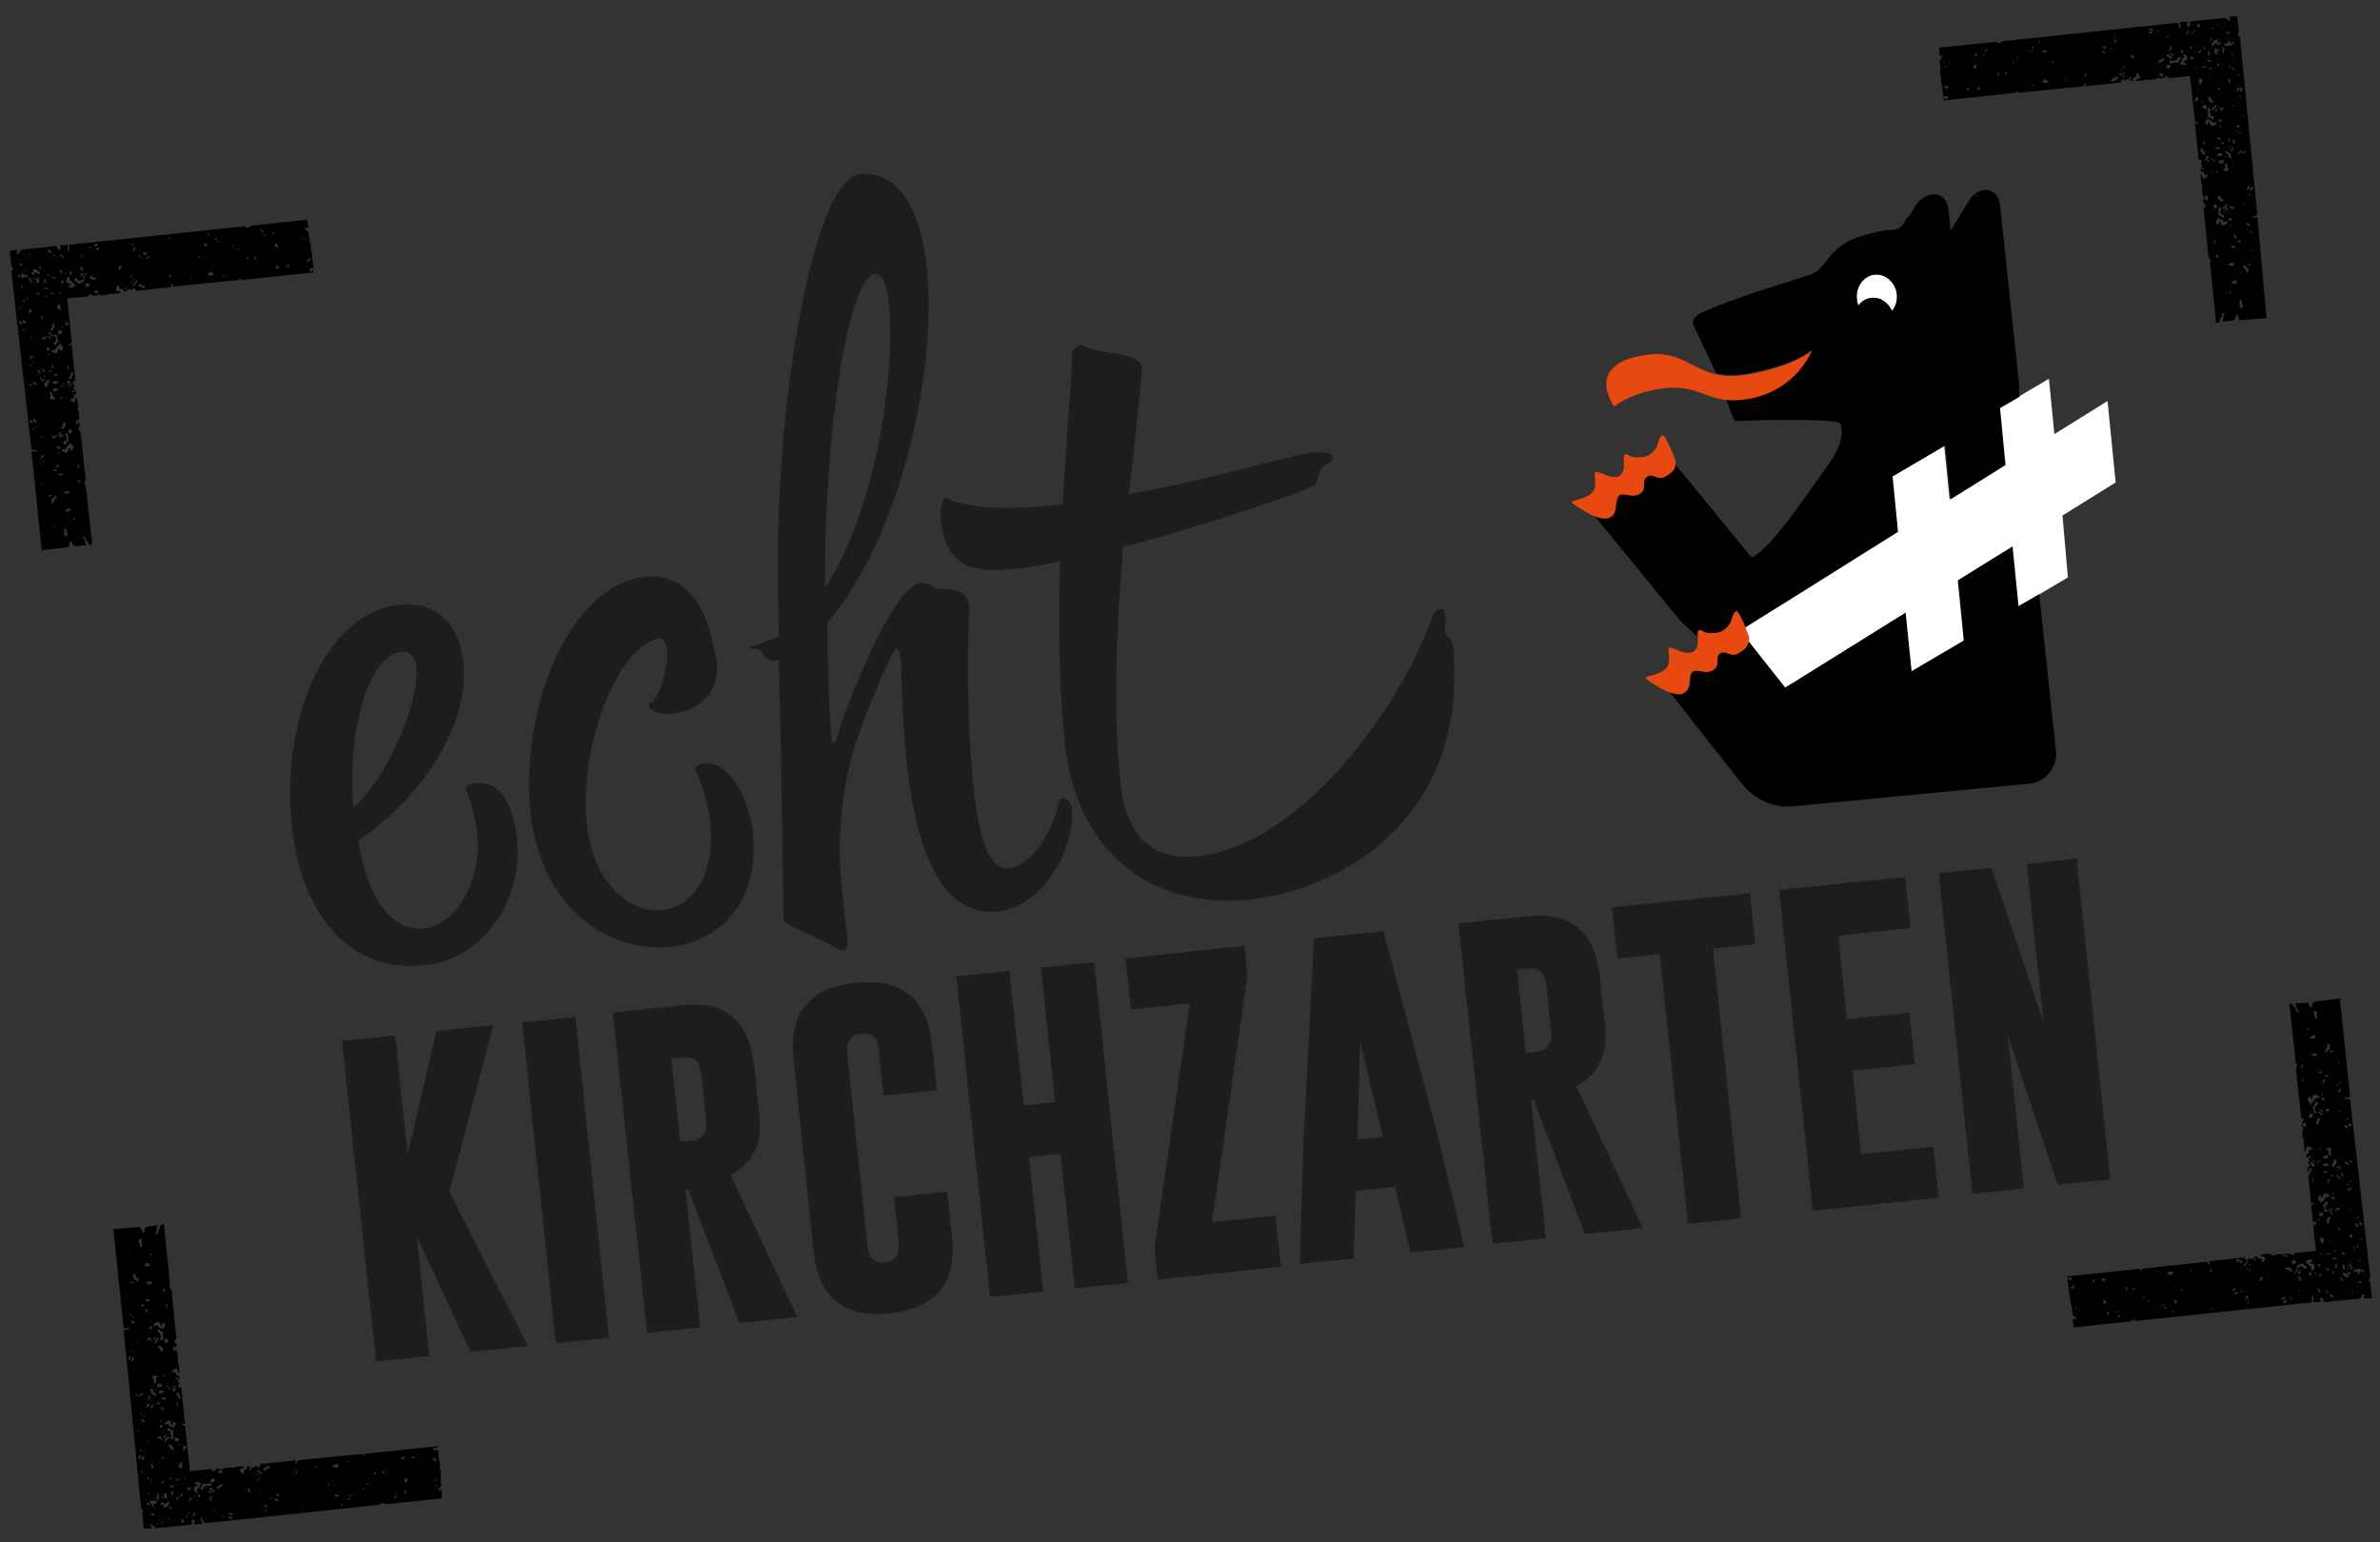
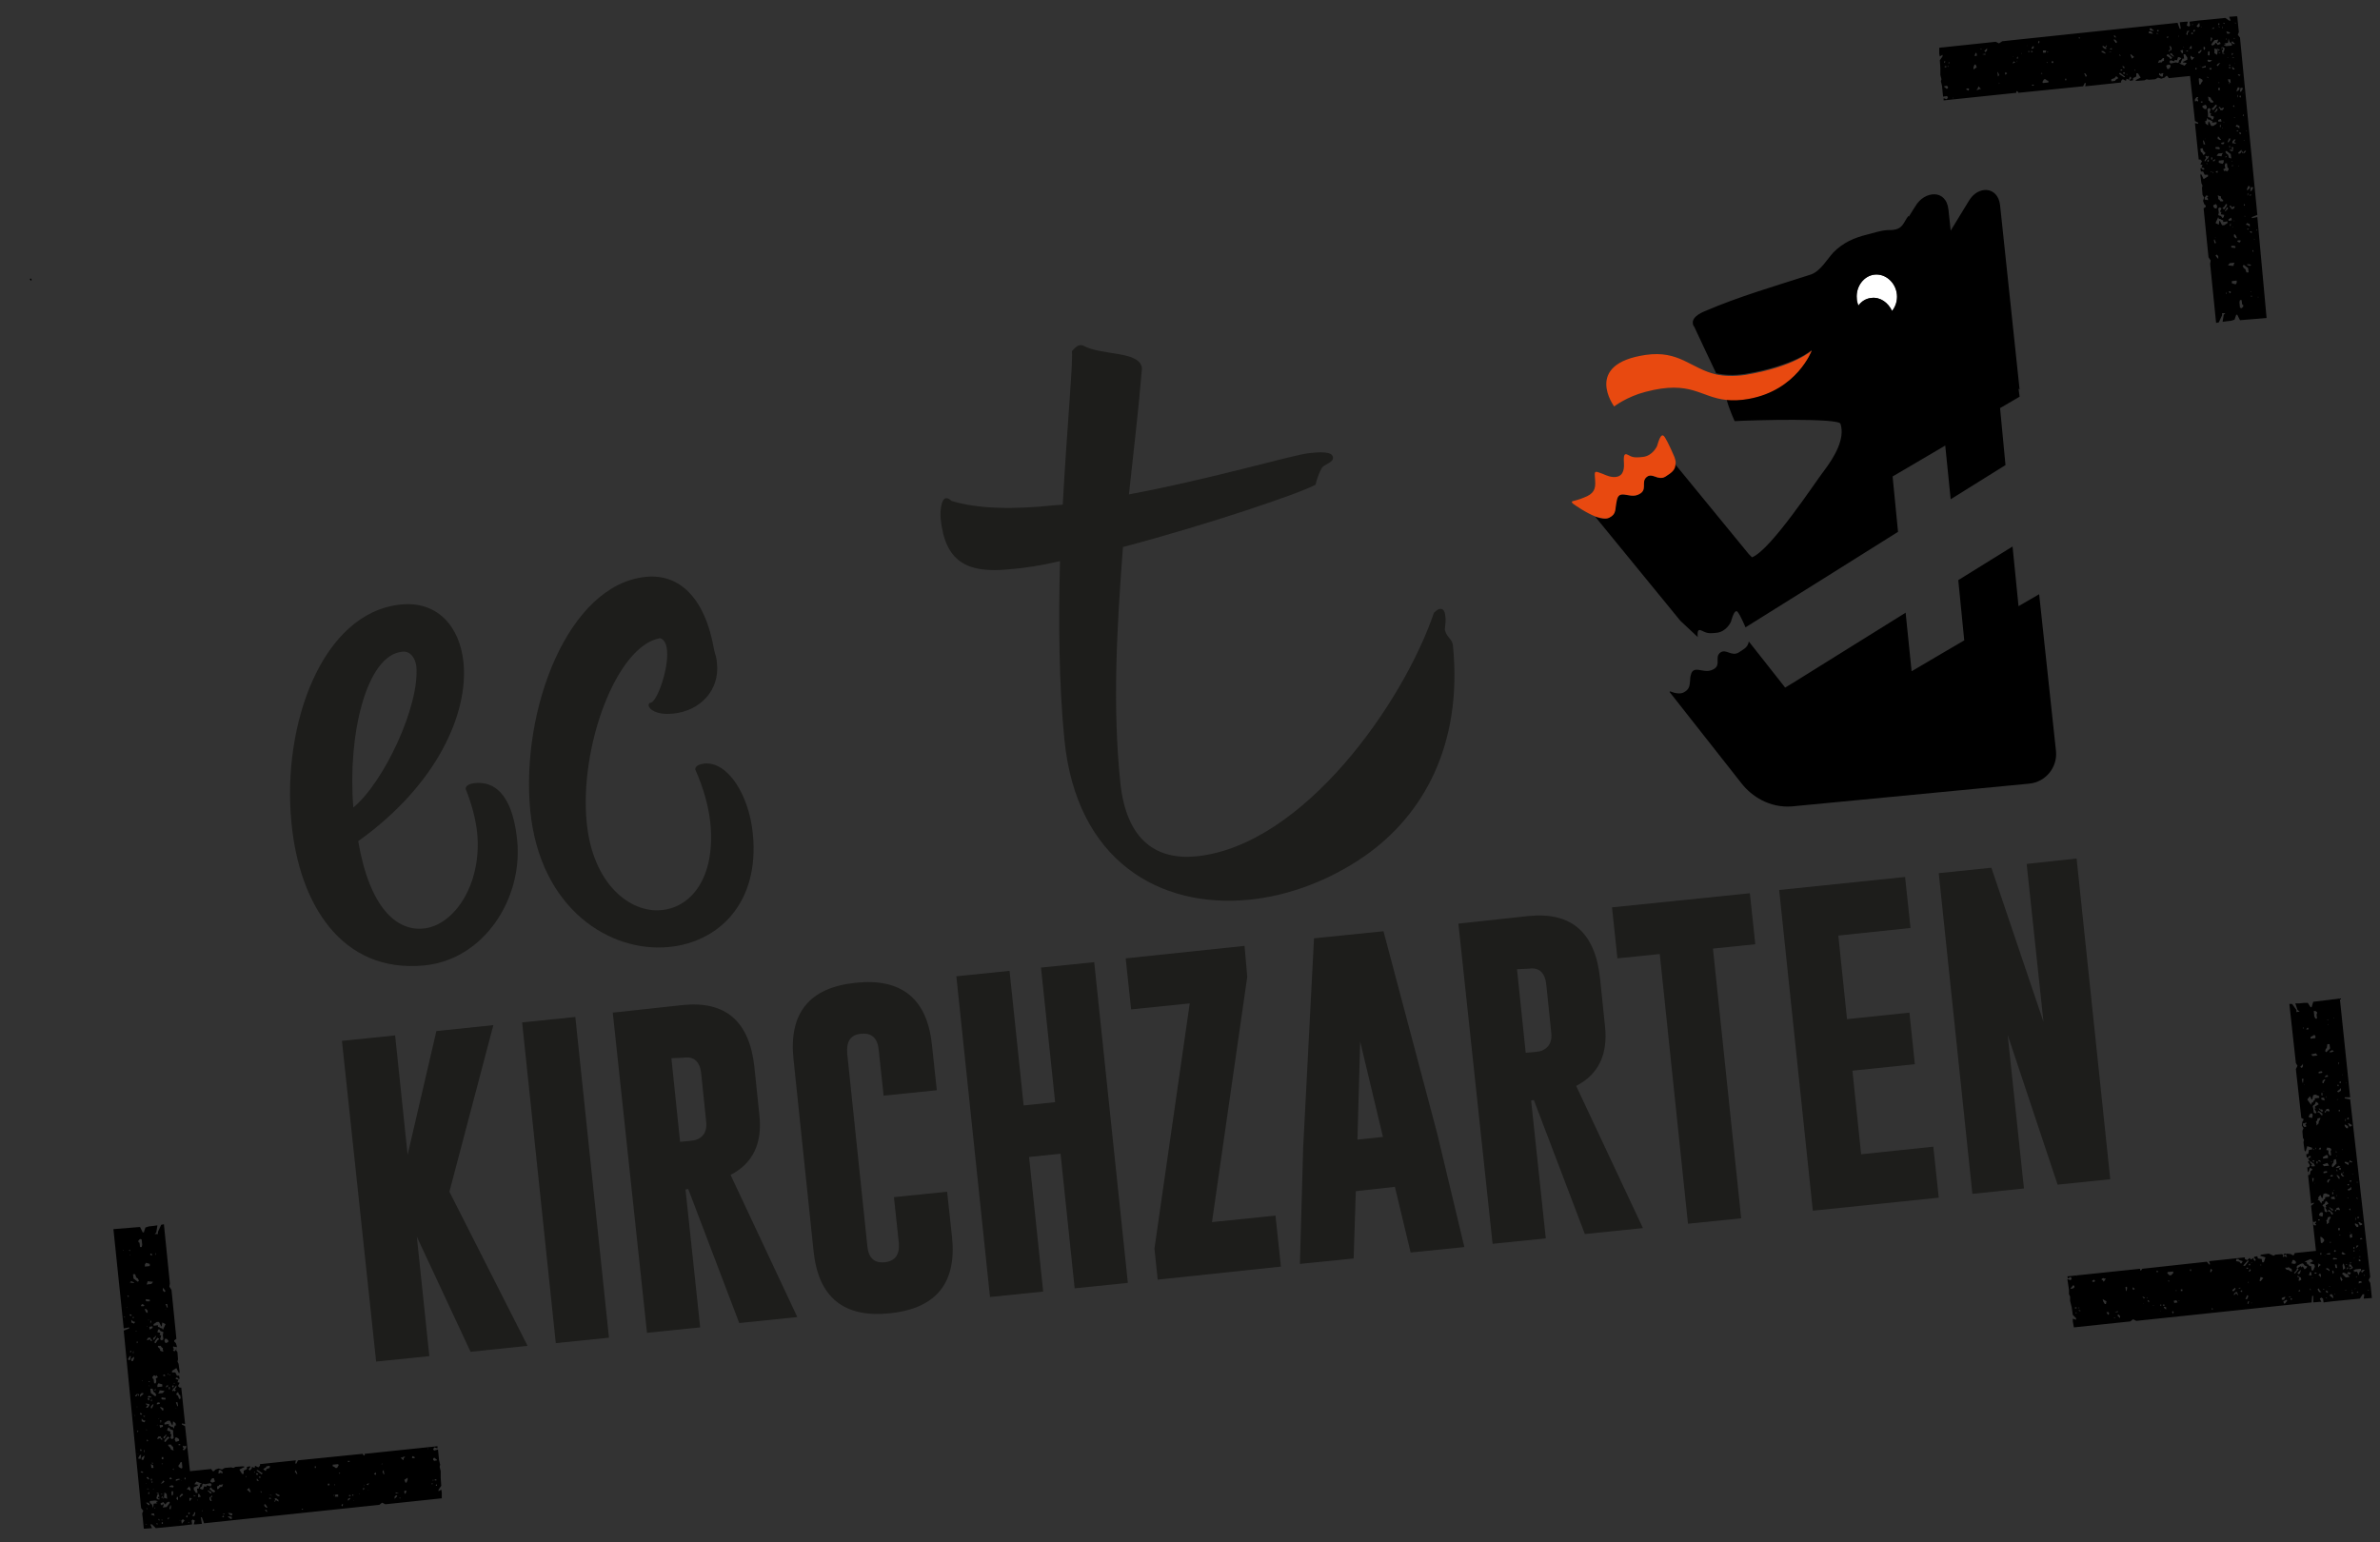
<svg xmlns="http://www.w3.org/2000/svg" version="1.1" id="Ebene_1" x="0px" y="0px" viewBox="0 0 438.5 284.2" style="enable-background:new 0 0 438.5 284.2;" xml:space="preserve">
  <rect x="0" y="0" width="438.5" height="284.2" fill="#333333" stroke="none" />
  <style type="text/css">
	.st0{fill:#FFFFFF;}
	.st1{fill:#E84910;}
	.st2{fill:#1D1D1B;}
</style>
  <g>
    <g>
      <g>
        <g>
          <polygon points="5.8,51.7 5.8,51.4 5.6,51.3 5.5,51.5 5.7,51.7     " />
-           <path d="M57.8,49.4l-0.3-2l0-0.8l-0.2-0.4l0-0.8l-0.3-1.2l-0.2-1.4l-0.6-0.6l0-0.3l0.6,0.2l0-0.5l-0.2-1.1l-10.4,1.1l-0.5,0.4      l-0.6-0.3l-32.3,3.4l-0.1,1.2l-0.2,0l0-1.2l-1.1,0.1l-0.4,0l0.3,0.6l-0.3,0.2L10.6,46l-0.1-0.7L9,45.5L3.9,46l-0.5,0.8l-0.3,0      l0.1-0.8L2,46.2l-0.2,0l0.2,2L2.1,49l0.3,0.5l-0.2,0.4l-0.1,0.2l3.7,32.7l1,0.2l0,0.2l-1,0l1.9,18.2l4.9-0.6l0.3-1l0.2,0      l0.5,0.8l0.7,0l0.9-0.1l0.7,0l-0.4-1.2l-0.4-0.3l0.6-0.1l0,0.4l0.8,1.1l0.5,0l-1.2-10.9l-0.3-0.5l0.3-0.6l-1-9l-0.4-0.2l0-0.2      l0.2-0.3l0.1-0.7l-0.3-0.5l0.2-0.5l-0.1-1.3l-0.2-0.3l0.1-0.5l-0.2-1.5l-0.2-0.2l-0.3,1L13,73.8l0-0.3l0.6-0.1l0.1-0.7l0.4-0.1      l-0.1-0.6l-0.2,0l-0.3,0.3l-0.3-0.1l0.3-0.3l0.3,0l-0.3-0.5l0.3-0.2l-0.4-0.6l0.2-0.4l0.3,0l-0.7-6.7l-0.5,0.2l0-0.2l0.5-0.4      L12.4,55l3.9-0.4l0.2-0.4l0.2,0l0.3,0.2l0.7,0.1l0.5-0.3l0.5,0.2l1.2-0.1l0.3-0.2l0.5,0.1l1.4-0.2l0.2-0.2l-1-0.3l0.3-0.9l0.3,0      l0.1,0.6l0.7,0.1l0.1,0.4l0.6-0.1l0-0.2L23,53.2l0.1-0.3l0.3,0.3l0,0.3l0.5-0.3l0.2,0.3l0.5-0.4l0.4,0.2l0,0.3l6.6-0.7l-0.2-0.6      l0.2,0l0.4,0.5L44,51.6l0.2-0.3l0.2,0l0,0.3l13.4-1.4l-0.1-0.4l-0.5,0.3L57,49.7l0.2-0.3L57.8,49.4z M16,50.3l0,0.2l-0.4,0.4      l-0.1,0.4l-0.1,0l-0.2-0.2l0.6-0.7L16,50.3z M15.2,47.1l0,0.1l-0.1,0.2l-0.2-0.1l0-0.1L15.2,47.1z M15,49.1l0.2,0l-0.1,0.6      l0.3,0.1l0,0.2l-0.1,0l-0.2-0.2l-0.3-0.1l-0.1-0.4L15,49.1z M14.9,50.7l0-0.2l0.3-0.2l0.2,0.2l-0.6,0.6l0-0.2L14.9,50.7z       M13.1,47.4l0,0.3L13,47.4L13.1,47.4z M13.3,50l-0.2,0.6l-0.2,0l-0.1-0.6L13.3,50z M12.6,49.5l0.2,0.1l-0.2,0L12.6,49.5z       M11.4,46.9l0.2,0.3l0.1,0.2l-0.1,0.1l-0.1,0.1l-0.2-0.4L10.9,47L11.4,46.9z M11.7,52.4L11.1,52l0.3-0.2l0.1-0.2l0.1,0l0,0.4      L11.7,52L11.7,52.4z M11.2,53.8l0,0.3l-0.2,0l0-0.3L11.2,53.8z M10.1,54L10,54.1l-0.6,0.1l0-0.3L10.1,54z M9.6,51.1l0-0.2l0.1,0      L9.9,51l0.3,0.1l0,0.2l-0.3,0L9.6,51.1z M9.3,48l0.3,0L9.5,48L9.3,48z M10.3,53.8l0-0.1l0.1,0L10.3,53.8z M11.5,50.2l0.1-0.1      l0,0.1L11.5,50.2z M11.2,49.7l0.3,0.4l-0.2,0.2l-0.2-0.1l0-0.5L11.2,49.7z M10.5,47.4l0.2,0.1l-0.1,0.1l-0.1,0l0-0.3L10.5,47.4z       M10.2,46l-0.2,0l0-0.2L10.2,46z M10.2,47.1l-0.1,0.2l-0.3-0.2l0-0.2l0.2,0L10.2,47.1z M8.9,45.9l0.6,0.5l-0.2,0.2l-0.2,0      l-0.2-0.2l-0.1-0.5L8.9,45.9z M9.3,51.9l-0.1,0L9.3,51.9L9.3,51.9z M8.7,46.6l0,0.1l-0.1,0l0-0.1L8.7,46.6z M8.9,50.4l0.1,0      l0.1,0.5L9,50.9l-0.2-0.3L8.9,50.4z M8.2,46.3L8.2,46.3L8.2,46.3L8.2,46.3z M8.2,51.4l0.2,0.1l0.1,0.6l-0.3,0l-0.1-0.6L8.2,51.4      z M8.7,53l0.2,0.1l-0.1,0.2l-0.2,0L8,53.2l0-0.1L8.7,53z M8.7,54.5l-0.2,0.3l-0.2-0.2l0.2-0.2L8.7,54.5z M9.6,59.8l0.4-0.3      l0,0.4l0.1,0.3l-0.2,0.2l-0.1,0.4l-0.5,0.1l0-0.2l0.3-0.5L9.6,59.8z M9.2,56.1l0.2-0.2l0,0.3L9.2,56.1z M12.2,67.1l0-0.1      l0.1,0.1L12.2,67.1z M12.5,67.3l0.1,0.1l0.1,0.6l-0.3,0L12.5,67.3z M11.3,60.4l0-0.2l0.3,0l0,0.2L11.3,60.4z M10.9,57.1      l-0.2-0.2l-0.2-0.2l0-0.3l0.4-0.4l0.2,0.1l0.1,1.1L10.9,57.1z M11.4,61l0,0.3l-0.3,0.3l-0.3,0l-0.1-0.3l0.1-0.5L11.4,61z       M11.6,64.3l-0.4,0.5l-0.3-0.6l-0.1,0l-0.2,0.8l-0.4,0.1l-0.7-0.3l0-0.3l0.8-0.1l0-0.3l0.3-0.2l0-0.2l0.3-0.1l0.1-0.4l0.4,0.6      l0.3,0.1l-0.2,0.2L11.6,64.3z M12.5,73.3l-0.2,0l0-0.1l0.2,0L12.5,73.3z M12.3,71.1l0.1-0.2l0.2,0.1l0,0.2l-0.2,0L12.3,71.1z       M11.7,71l0-0.4l0.2,0l0,0.4L11.7,71z M12.1,73.6l-0.1,0l0-0.3l0.1,0.1L12.1,73.6z M10.6,82.7l-0.1-0.5l0.6,0.2l0,0.3L10.6,82.7      z M11,83.7l-0.2,0l0-0.5l0.2,0.1L11,83.7z M10.3,80.4l-0.1,0.3l-0.4,0.1l-0.2-0.3l0-0.2l0.6,0.1l0.1-0.3l0.2,0l0,0.2L10.3,80.4z       M10.7,84l-0.1-0.1l0.1,0L10.7,84z M10.1,83.1L10,83l0.1-0.2L10.1,83.1z M7.7,80.6l-0.1,0l0-0.3l0.1,0l0.2,0.1L7.7,80.6z       M8.2,82.4l-0.3,0.2l0-0.1L8.2,82.4z M5.3,70.9l0-0.1l0.2,0l0.3,0.1l0,0.3L5.3,70.9z M5.6,71.4L5.6,71.4l-0.2,0.1l0,0L5.6,71.4z       M4.4,64.3L4.4,64.3l-0.1-0.2l0.1,0l0.2,0.2L4.4,64.3z M5,69.2L5,69.2L5,69.2L5,69.2z M3.5,59.5l0-0.2l0.4-0.1l0.3,0.6l-0.2,0      L3.5,59.5z M4.6,67.3l-0.2,0l0.1-0.2L4.6,67.3z M3.7,60.2l-0.1,0l0-0.1L3.7,60.2L3.7,60.2z M3.4,56.8l0.4-0.1l0.1,0.1L3.6,57      L3.4,56.8z M4,60.8l0.2-0.2l0.2,0.1L4.3,61L4,60.8z M5.3,68.7l0,0.1l-0.1,0l0-0.1L5.3,68.7z M4.2,59.4l0-0.4l0.3,0l0.3,0.4      l0,0.3L4.2,59.4z M4.8,60.3l0,0.5l-0.1-0.2l0-0.3L4.8,60.3z M5.9,70.9L6,70.6l0,0.4L5.9,70.9L5.9,70.9z M5.7,67.5l-0.2,0l0-0.2      l0.1-0.1l0.2,0.1L5.7,67.5z M6,65.6l0.2,0.2l-0.4,0.2l-0.3,0.3l0-0.5L6,65.6z M5.6,62.1l0.1,0l0.2,0.1l-0.1,0.2l-0.1,0L5.6,62.1      z M6.2,66.8l0,0.1L6,67l0-0.1l0.1-0.2L6.2,66.8z M6.8,70.7l0,0.2l-0.3,0l-0.4-0.2l0-0.4L6.8,70.7z M6,64.4l0-0.1l0.3,0L6,64.4z       M5.4,57.8l-0.1-0.7l0.4-0.1l0.1,0.5L5.4,57.8z M5.9,57.9L5.9,57.9l-0.1,0.2l0-0.2L5.9,57.9z M4.1,50L4.1,50l0.3,0.6l0,0l0,0.1      l0.7-0.1L5,50.7l0,0.2l0.2-0.2l0,0.2l-0.4,0.2l-1,0.1l0-0.3L4,50.6l0.1,0L4.1,50z M5.8,51.2L5.9,52l-0.3,0l-0.4-0.6l0.2-0.2      L5.8,51.2z M5.3,47.4l0.1-0.2l0,0.2L5.3,47.4z M5.9,52.4l-0.4,0.1l0.2-0.2l0.2,0L5.9,52.4z M4.6,55.2l-0.1,0.4l-0.3,0l0-0.1      l0.3-0.3L4.6,55.2z M5.1,54.5l0,0.2l-0.2,0l0-0.2L5.1,54.5z M5.1,54.9l0,0.3l-0.2,0l0-0.3L5.1,54.9z M5,53.3l0-0.1l0.1,0l0,0.1      L5,53.3z M4.2,52.6l0,0.4l-0.3-0.2l0-0.2L4.2,52.6z M4.2,53.5L4,53.6l-0.2,0l0-0.1L4.2,53.5z M4,54.6l-0.1,0l0-0.1L4,54.6      L4,54.6z M6,50.1l0.2,0.2l0.1-0.1L6,49.7l0.7-0.1l0.7,0.7l-0.2,0.2l-0.4-0.1l-0.2-0.2l-0.1,0l-0.2,0.4l-0.5-0.1l0-0.2L6,50.1z       M9.4,68.3l0.1,0.1l-0.3,0.2l-0.2-0.1l0-0.2L9.4,68.3z M8.9,65L9,65.1l0,0.3l-0.2,0L8.9,65z M11.5,73.2l-0.2,0.3l-0.2,0l0-0.3      L11.5,73.2z M11.2,71l0.4,0.2l0,0.1l-0.3,0l-0.2-0.2L11.2,71z M12,77.7l0,0.4l0.1,0.3l-0.2,0.2l-0.1,0.4L11.3,79l0-0.2l0.3-0.5      l0-0.3L12,77.7z M9.8,73.6l-0.3,0l-0.3-0.2l0-0.3L9.3,73l-0.1-0.8l0.3,0l0.2,0.4l0.1,0.5l0.4,0.1L10,73.7L9.8,73.6L9.8,73.6z       M9,71L9.2,71l0.1,0l0,0.1l-0.1,0L9,71z M10,72.2L9.8,72l0-0.4l0.9-0.1l0,0.3L10,72.2z M9.6,70.3l0.9-0.1l0.3,0.3l-0.9,0.3      l-0.2-0.3L9.6,70.3z M10.1,69.3l-0.2-0.1l0.1-0.2l0.6-0.1l0,0.3L10.1,69.3z M9.6,67.8l-0.2,0l0-0.1l0.2-0.2l0.1-0.3l0.2,0l0,0.4      L9.6,67.8z M8.6,65.7l0.1,0l0,0.2L8.6,65.7z M8.4,62.2l-0.1,0.3l-0.4,0.1l-0.2-0.3l0-0.2l0.6,0.1l0.1-0.3l0.2,0l0,0.2L8.4,62.2z       M8.2,64.8l-0.1-0.1l0.1-0.2L8.2,64.8z M6.3,51.3l0.1,0.1L6.3,51.3l0.2-0.2l-0.2,0.5l-0.2-0.2L6.3,51.3z M6.3,52l0.2,0l0,0.1      l-0.3,0L6.3,52z M7,53.9l0.3,0.2l-0.2,0.3l-0.4-0.3l-0.2-0.1L7,53.9z M6.9,52.3l-0.3-0.9L7,51.1L7.1,51l0.1,0.9L6.9,52.3z       M7.6,57.5l0-0.1l0.2,0l0,0.1L7.6,57.5z M7.9,58.3l0,0.4l-0.3,0l0-0.4L7.9,58.3z M7.7,67.9l0.2,0l0.4,0.6l-0.1,0.1l-0.4-0.3      L7.7,67.9z M8.2,69.7L8,69.2l0.2,0L8.2,69.7z M7.9,69.9l0.4,0l0,0.1l-0.5,0.3l-0.3-0.2L7.9,69.9z M8.4,72.7l0,0.1l-0.2,0      l-0.1-0.1L8.4,72.7z M8.2,72.1l0-0.1l0.2,0L8.2,72.1z M8.3,71.4l-0.1-0.8l0.7-0.7l0.2,0.2L9,70.5l-0.2,0.2l-0.1,0.6L8.3,71.4z       M10.5,85.8l0.1-0.3l0.2,0l0,0.4l-0.3,0.3l-0.2,0l0-0.1L10.5,85.8z M10.9,80.6l-0.2-0.3l0.2-0.2l0.6,0.6l-0.2,0l-0.2-0.2      L10.9,80.6z M10.8,79.9l0-0.3l0.2,0l0.4,0.5l0.4,0.1l0,0.1l-0.2,0.2L10.8,79.9z M12.3,81.1l0-0.2l-0.2-0.1l0.3-0.1L12,80      l0.2-0.2l0.3,0.2l0.1,0.8l0.1,0.3l-0.1,0.2l-0.3,0.2l-0.2,0.5l-0.3-0.2l-0.2-0.3L12.3,81.1z M10.9,62.9L10.8,63l-0.3,0.2      l-0.2,0.5L10,63.5l-0.2-0.3l0.5-0.3l0-0.2l-0.2-0.1l0.3-0.1l-0.4-0.7l0.2-0.2l0.3,0.2l0.1,0.8L10.9,62.9z M9.5,61.7l0.4,0.1      l0,0.1l-0.2,0.2l-0.7-0.6l0-0.3l0.2,0L9.5,61.7z M9,61.9l0.6,0.6l-0.2,0l-0.2-0.2l-0.2,0l-0.2-0.3L9,61.9z M9.2,64.2l0,0.3      l-0.6,0.1L8.6,64L9.2,64.2z M7.3,48.9l0.2,0.4l0,0.4l-0.1,0l-0.3-0.5L7.3,48.9z M6.5,47.3l0.4,0.1l-0.4,0L6.5,47.3L6.5,47.3z       M5.5,46.7l0,0.3l-0.2,0l0-0.3L5.5,46.7z M5.4,49.6l0,0.2L5.4,49.6L5.4,49.6z M4.9,47.5L4.9,47.5l0,0.2l-0.1,0L4.9,47.5      L4.9,47.5z M4.3,46.8l0.1,0l0.2,0.1L4.4,47l-0.1,0L4.3,46.8z M4.7,49.7l0,0.2l-0.1,0l0-0.2L4.7,49.7z M4.1,48.5L4.1,48.5      L4.1,48.5l0.1,0.1l-0.1,0l0,0.3l-0.4,0l-0.2-0.2L4.1,48.5z M3.6,50.5l0.2,0.2l-0.3,0.3l-0.4,0L3.6,50.5z M3.1,49.9l0,0.2l-0.1,0      l0-0.2L3.1,49.9z M2.2,47.2l0.4,0l-0.3,0.1L2.2,47.2z M5.5,78.4L5.5,78.4L5.5,78.4l0.1,0L5.5,78.4z M5.4,77.7l0-0.2l0.4-0.1      l0.3,0.6l-0.2,0L5.4,77.7z M6.2,79.2L5.9,79l0.2-0.2l0.2,0.1L6.2,79.2z M6.1,77.6l0-0.4l0.3,0l0.3,0.4l0,0.3L6.1,77.6z       M6.3,85.5l0.1-0.2l0,0.2L6.3,85.5z M6.9,87.5L6.9,87.5L6.9,87.5L6.9,87.5z M7.1,87.1l0-0.1l0.1,0l0,0.1L7.1,87.1z M6.6,78.5      l0.1,0l0,0.5l-0.1-0.2L6.6,78.5z M7.7,89.2L7.7,89.2l0.2-0.4l0,0.4L7.7,89.2z M7.6,85.7l-0.2,0l0-0.2l0.1-0.1l0.2,0.1L7.6,85.7z       M8.2,85.1l-0.3,0l0-0.1L8,84.9L8.2,85L8.2,85.1z M7.8,84.3l-0.3,0.3l0-0.5l0.5-0.3l0.2,0.2L7.8,84.3z M8.8,97.6l-0.1,0l0-0.1      l0.1,0L8.8,97.6z M7.3,73.3l-0.1,0l0-0.1l0.1,0L7.3,73.3z M6.9,69.1l0-0.2l0.3-0.2l-0.4-0.5l0.3,0l0.3,0.3l0,0.3l-0.3,0      L6.9,69.1z M7.5,69.5l0.2,0.1l0,0.3l-0.2,0l-0.1-0.1L7.5,69.5z M8.8,91.4l0.4-0.2l0.4,0l0,0.1L9,91.6L8.8,91.4z M9.7,96.3l0.2,0      l-0.2,0.1L9.7,96.3z M9.9,97.2L9.8,97l0.2,0l0,0.1L9.9,97.2z M9.9,92.7l-0.4,0L9.5,92l0.7-0.7l0.2,0.2l-0.1,0.4L10,92.1      L9.9,92.7z M12.1,98.8l-0.3-0.2l0-0.3l0.1-0.1l-0.1-0.8l0.3,0l0.2,0.4l0.1,1L12.1,98.8z M10.1,86.9l-0.2-0.1l0-0.2l0.5-0.1      l0.1,0.1L10.1,86.9z M12.3,94.4l-0.2-0.2l0-0.4l0.9-0.1l0,0.3L12.3,94.4z M12,91l-0.2-0.3l-0.1-0.1l0.9-0.1l0.3,0.3L12,91z       M11,87.6l-0.2-0.1l0.1-0.2l0.6-0.1l0,0.3L11,87.6z M13.7,95.7l-0.2,0l0-0.3l0.4,0L13.7,95.7z M14.4,95.8l0-0.3l0.1,0.1l0,0.2      L14.4,95.8z M13.1,83.1l-0.3-0.6l-0.1,0l-0.2,0.8l-0.4,0.1l-0.7-0.3l0-0.3l0.8-0.1l0-0.3l0.3-0.2l0-0.2l0.3-0.1l0.1-0.4l0.7,1      L13.1,83.1z M13,79.9l-0.3,0l-0.1-0.3l0.1-0.5l0.6,0.1l0,0.3L13,79.9z M14.2,77.4l0.3,0.3l0,0.4l-0.3,0L14,78.3l0-0.3l0.2-0.2      l-0.2-0.1l0-0.2L14.2,77.4z M14.5,88.9l-0.1,0.2l0-0.5l0.2-0.3l0.3,0.2L14.5,88.9z M14.5,85.6l0.1,0.6l-0.3,0l0.1-0.8L14.5,85.6      z M14.2,85.3l-0.1,0l0-0.1L14.2,85.3z M12.9,71.6l-0.2-0.1l0.2,0L12.9,71.6z M13.1,71.1l-0.5-0.4l-0.1,0.2l0-0.3l-0.2-0.2      l0.1-0.3l0.2,0.2l0.1-0.2l0.3,0.2l-0.2,0.2l0.4,0.4l0,0.3L13.1,71.1z M13.4,68.5l0.1,0.6l-0.2,0.2l-0.2,0.6l-0.4-0.2l0-0.2      l0.3-0.2l0.1-0.6L13.4,68.5z M12.3,59.9L12,60.1l0-0.3l0.2-0.2L12,59.5l0-0.2l0.3,0l0.3,0.3l0,0.4L12.3,59.9z M11.9,50.5      L11.9,50.5l0-0.2l0,0l0.4,0l-0.1,0.2L11.9,50.5z M13,53.1l-0.5-0.4l0.6-0.3l0-0.1l-0.8-0.2l-0.1-0.4l0.3-0.7l0.3,0l0.1,0.8      l0.3,0l0.2,0.3l0.2,0l0.1,0.4l0.4,0.1L13,53.1z M14.8,52.2l-0.3,0.1l-0.2-0.1l-0.2-0.3l-0.5-0.2l0.2-0.3l0.3-0.2l0.3,0.5l0.2,0      l0.1-0.2l0.1,0.3l0.6-0.4l0.2,0.2l-0.2,0.3L14.8,52.2z M16.3,52.9l-0.3,0l-0.3-0.3l0-0.3l0.3-0.1l0.5,0.1L16.3,52.9z M17.1,44.9      l0,0.1l0,0L17.1,44.9L17.1,44.9z M17,46.1l0,0.1l-0.4,0l0.2-0.1L17,46.1z M16.5,45.4l0.2,0.2l-0.1,0.2l-0.2-0.1L16.5,45.4z       M16.6,51.3l-0.1-0.5l0.2,0l0.5,0.3l0.3,0l0.3,0.4l-0.4,0l-0.3,0.1l-0.2-0.2L16.6,51.3z M17.8,54.1l-0.3,0l0-0.3l-0.2-0.3l0.3,0      l0.2,0.2l0.1-0.2l0.2,0l0,0.3L17.8,54.1z M17.3,45.3l0.4-0.5l0.2,0l0.1,0.4l-0.6,0.3L17.3,45.3z M17.9,46.1l-0.3,0l0.3-0.5      l0.4,0l0,0.3L17.9,46.1z M22.2,52.1l0-0.2l0.1,0l0,0.2L22.2,52.1z M22.2,49.7l-0.5-0.2l0.5-0.6l0.2,0.1L22.2,49.7z M23.8,52.5      l0.1-0.2l0,0.2L23.8,52.5z M43,45.2l0,0.2l-0.2,0L42.8,45L43,45.2z M43.4,48.9L43.4,48.9l0-0.1L43.4,48.9z M38.5,42.9l0.1,0.4      l-0.1,0.1l-0.2-0.2L38.5,42.9z M26.2,47.7l-0.4,0l0.4-0.2L26.2,47.7z M25.6,47l0.3,0.1l-0.1,0.2l-0.2,0l0-0.2L25.6,47z       M24.5,44.8l0.1,0l0,0.2l-0.1,0.3l-0.2,0L24.5,44.8z M25,45.6l-0.3,0.7l-0.2,0l0-0.3l0.2-0.4L25,45.6z M24.8,51.5l-0.3,0l0-0.2      l0.3,0L24.8,51.5z M24,44.8l0,0.2L23.9,45L24,44.8L24,44.8z M24.4,48.5l0.1,0.2l0,0.1l-0.1,0l0-0.1L24.4,48.5z M24,51l0.2-0.2      l0.2,0l-0.2,0.4l-0.1,0L24,51z M24.2,52l0.1-0.2l0.2,0.1l-0.1,0.2l-0.2,0L24.2,52z M24.6,52.7l-0.2,0l0-0.1l0.7-0.9l0.3,0.1      L24.6,52.7z M26.3,53.1l-0.2-0.2l-0.6-0.2l0.2-0.4l0.2,0l0.2,0.3l0.6,0.1l0,0.4L26.3,53.1z M26.5,46.7l-0.2-0.3l0.2,0l0.2,0.3      l0.4-0.4l0,0.3L26.8,47l-0.3,0L26.5,46.7z M27,47.8l-0.1-0.2l0.3-0.4l0.3,0l0,0.2L27,47.8z M31.4,51.2L31.1,51l0.1-0.2l0.1-0.2      l0.2,0L31.4,51.2z M31.1,44.1L31,43.9l0-0.1l0.2,0l0,0.1L31.1,44.1z M35,51.2l0-0.3l0.2,0l0,0.3L35,51.2z M36.6,47.5l0-0.3      l0.3,0l0,0.3L36.6,47.5z M37.3,45.4l-0.2-0.1l0.2,0L37.3,45.4L37.3,45.4z M38.1,44.9l0.1,0.4l-0.5,0.1L37.5,45L38.1,44.9z       M37.8,47.1l0.1,0l0,0.2l-0.1,0L37.8,47.1z M39.3,50.7l-1,0.1l0-0.3l0.2-0.2l0.2-0.2l0.3,0l0.4,0.4L39.3,50.7z M39.1,49l0.1-0.2      l0.2,0.2L39.1,49z M39.6,43.8L39.6,43.8l0.4,0.3l0,0.2l-0.4-0.1L39.6,43.8z M40,44.5l0.3,0l0,0.2l-0.3,0L40,44.5z M45.4,47.6      l0.2-0.2l0.2,0.2l-0.1,0.3L45.4,47.6z M41.1,50.9l0-0.2l0.3,0l0,0.2L41.1,50.9z M40.6,44.4l0.2,0l0,0.2l-0.2,0L40.6,44.4z       M40.6,43.5l0-0.1l0.1,0L40.6,43.5L40.6,43.5z M47.1,47.9l-0.2-0.1l0-0.2l0.1-0.5l0.1,0l0.1,0.7L47.1,47.9z M41.9,44.6l0-0.1      l0.1,0l0,0.1L41.9,44.6z M51.2,49.5L51,49.4l-0.3,0l0.4-0.6l0.2,0.3l0.2,0.1l0,0.1L51.2,49.5z M43.1,46.1l0-0.3l0.1,0.1      L43.1,46.1L43.1,46.1z M48.6,42.7l-0.2,0.2l-0.3-0.3l0-0.4L48.6,42.7z M43.8,44.8L43.8,44.8l-0.1,0.1l0-0.1L43.8,44.8z       M43.6,45.9l0.2-0.2l0.3,0.4L43.6,45.9z M53,49.3L52.8,49l0.1-0.2l0.4,0l0,0.2L53,49.3z M50.6,45.3l0.1-0.5l0.2,0l0.3,0.5      l0.1,0.4L50.6,45.3z M49.2,43.3l-0.6,0.2l0-0.2L49.2,43.3L49.2,43.3z M49,42.3l0-0.1l0.2,0l0,0.1L49,42.3z M56.3,43.1l-0.1,0.2      l-0.1-0.1l0-0.1l0.2,0L56.3,43.1z M55.9,40.9l0,0.4L55.9,40.9L55.9,40.9z M50.2,42.9l0.2-0.2l0.3,0.5l-0.4,0L50.2,42.9z       M47.2,49.1l0-0.1l0,0.3L47.2,49.1z M56,50.2l0-0.2l0.1,0L56,50.2L56,50.2z M55.4,43.6l0-0.1l0.2,0l0.1,0.1l0,0.1L55.4,43.6z       M55.7,44.2l0-0.2l0.2,0.1L55.7,44.2z M56.1,44l0.3,0l0,0.2l-0.3,0L56.1,44z M56.8,48.3l-0.2-0.2l0-0.2l0.2-0.2l0.5-0.1l0,0.1      L56.8,48.3z" />
        </g>
        <g>
          <polygon points="409.4,9.3 409.3,9 409.5,8.8 409.6,9.1 409.5,9.2     " />
          <path d="M358.7,17.7l0.2,0.2l-0.2,0.4l-0.6-0.2l0,0.4l13.4-1.4l0-0.3l0.2,0l0.2,0.3l11.9-1.2l0.3-0.6l0.2,0l-0.1,0.6l6.6-0.7      l0-0.3l0.3-0.3l0.6,0.3l0.1-0.4l0.5,0.2l0-0.3l0.2-0.3l0.2,0.3l-0.3,0.3l0,0.2l0.6-0.1l0-0.4l0.6-0.3l0-0.6l0.3,0l0.5,0.8      l-1,0.5l0.3,0.1l1.4-0.1l0.4-0.2l0.4,0.1l1.2-0.1l0.5-0.3l0.6,0.2l0.6-0.2l0.3-0.3l0.2,0l0.3,0.4l3.9-0.4l0.9,8.3l0.6,0.3l0,0.2      l-0.6-0.1l0.7,6.7l0.3,0l0.3,0.3l-0.3,0.6l0.4,0.1l-0.2,0.5l0.3,0l0.3,0.2l-0.3,0.2l-0.3-0.3l-0.2,0l0.1,0.6l0.4,0l0.3,0.6      l0.6,0l0,0.3l-0.8,0.5l-0.5-1l-0.1,0.3l0.2,1.5l0.2,0.4l-0.1,0.4l0.1,1.3l0.3,0.5l-0.2,0.6l0.2,0.6l0.3,0.3l0,0.2l-0.4,0.3      l0.9,9l0.4,0.6l-0.1,0.6l1.1,10.9l0.5-0.1l0.6-1.3l0-0.4l0.6,0l-0.3,0.3l-0.2,1.3l0.7-0.1l0.9-0.1l0.6-0.2l0.3-0.9l0.2,0l0.5,1      l4.9-0.4L415.9,40l-1,0.2l0-0.2l1-0.4l-3.2-32.7l-0.1-0.1l-0.3-0.4l0.2-0.5L412.4,5l-0.2-2l-0.2,0l-1.3,0.1l0.3,0.7l-0.3,0      L410,3.3l-5.1,0.5L403.4,4l0.1,0.7l-0.2,0.2l-0.4-0.2l0.2-0.7l-0.4,0l-1.1,0.1l0.2,1.2l-0.2,0l-0.4-1.1l-32.3,3.4L368.3,8      l-0.6-0.3l-10.4,1.1l0,1.1l0.1,0.5l0.5-0.3l0,0.3l-0.5,0.7l0.1,1.4l0,1.3l0.2,0.8l-0.1,0.4l0.2,0.8l0.2,2L358.7,17.7z M399.5,10      l0.7,0.6l-0.2,0.3l-0.1,0l-0.2-0.3l-0.5-0.3l0-0.2L399.5,10z M399.5,6.7l0,0.1l-0.1,0.2l-0.2-0.1l0-0.1L399.5,6.7z M400.1,8.8      l0,0.4l-0.3,0.1l-0.1,0.2l-0.1,0l0-0.2l0.3-0.2l-0.2-0.6l0.2,0L400.1,8.8z M400.5,10.3l0,0.2l-0.7-0.5l0.1-0.2l0.3,0.1l0.1,0.2      L400.5,10.3z M401.5,6.6l-0.1,0.3l0-0.3L401.5,6.6z M402.2,9.2l0,0.6l-0.2,0l-0.3-0.5L402.2,9.2z M402.4,8.7l-0.2,0l0.1-0.1      L402.4,8.7z M403.4,5.7l-0.3,0.3L403,6.5l-0.1-0.1l-0.1-0.1l0.1-0.3l0.1-0.3L403.4,5.7z M403.7,10.8l-0.1-0.1l0-0.4l0.1,0      l0.2,0.2l0.4,0.1l-0.5,0.5L403.7,10.8z M404.7,12.5l0,0.3l-0.2,0l0-0.3L404.7,12.5z M406.4,12.1l0,0.3l-0.6,0.1l-0.2-0.1      L406.4,12.1z M405.3,9.8l-0.3,0l0-0.2l0.3-0.2l0.2-0.2l0.1,0l0,0.2L405.3,9.8z M405,6.4l-0.2,0L405,6.4L405,6.4z M405.3,12.2      l0.1,0l0,0.1L405.3,12.2z M403.3,9l0-0.1l0.2,0.1L403.3,9z M403.8,8.5l0,0.5L403.7,9l-0.3-0.1l0.2-0.4L403.8,8.5z M404,6l0,0.3      l-0.1,0l-0.2-0.1l0.1-0.2L404,6z M404,4.4l0,0.2l-0.2,0L404,4.4z M404.2,5.5l0.2,0l0,0.2l-0.2,0.2l-0.1-0.2L404.2,5.5z       M405.2,4.2l0.1,0.6L405.1,5l-0.2,0l-0.2-0.2l0.5-0.6L405.2,4.2z M406,10.2l0.1,0L406,10.2L406,10.2z M405.6,4.9l0,0.1l-0.1,0      l0-0.1L405.6,4.9z M406.3,8.8l-0.1,0.4L406,9.1l0-0.5l0.1,0L406.3,8.8z M406,4.5L406,4.5L406,4.5L406,4.5z M407.1,9.6l0,0.6      l-0.3,0l0-0.6l0.2-0.2L407.1,9.6z M407.5,11.1l0,0.1l-0.4,0.2l-0.2,0l-0.2-0.2l0.1-0.2L407.5,11.1z M407.3,12.5l0.2,0.1      l-0.2,0.3l-0.3-0.3L407.3,12.5z M407.4,18.3l0.4,0.4l0,0.2l-0.5,0l-0.2-0.3l-0.2-0.1l0-0.3l-0.1-0.4l0.5,0.2L407.4,18.3z       M406.7,14.4l0-0.3l0.2,0.2L406.7,14.4z M406.2,25.7l0.1-0.2l0,0.1L406.2,25.7z M406.3,26.6l-0.3,0l-0.1-0.6l0.1-0.2L406.3,26.6      z M405.5,18.9l0-0.2l0.3,0l0,0.2L405.5,18.9z M405.2,15.6l-0.1-1.1l0.2-0.1l0.5,0.3l0,0.3l-0.2,0.2l-0.1,0.3L405.2,15.6z       M406.4,19.3l0.2,0.4l-0.1,0.4l-0.3,0l-0.4-0.3l0-0.3L406.4,19.3z M406.4,22.6l-0.2-0.2l0.3-0.1l0.2-0.6l0.1,0.3l0.4,0.1      l0.1,0.1l0.3,0.1l0,0.3l0.8-0.1l0,0.3l-0.6,0.4l-0.4,0l-0.4-0.8l-0.1,0l-0.1,0.7l-0.5-0.4L406.4,22.6z M407.3,31.6l0.2,0l0,0.1      l-0.2,0L407.3,31.6z M406.9,29.8l-0.2,0l0-0.2l0.1-0.2l0.2,0.2L406.9,29.8z M407.4,29.4l0-0.4l0.2,0l0,0.4L407.4,29.4z       M407.7,31.8l0.1-0.2l0,0.3l-0.1,0L407.7,31.8z M410.6,40.7l0-0.3l0.5-0.3l0.1,0.5L410.6,40.7z M410.9,41.3l0.1-0.2l0,0.5      l-0.2,0L410.9,41.3z M410.8,38.1l0-0.2l0.2,0l0.2,0.3l0.5-0.2l0,0.2l-0.2,0.3l-0.4,0l-0.1-0.3L410.8,38.1z M411.3,41.8l0.1,0      l-0.1,0.2L411.3,41.8z M411.6,40.6l0.1,0.1l-0.1,0.1L411.6,40.6z M413.4,37.8l0.1-0.2l0.1,0l0,0.3l-0.1,0L413.4,37.8z       M413.7,39.8l0,0.1l-0.3-0.1L413.7,39.8z M413.4,28.3l0-0.3l0.2-0.2l0.2,0l0,0.1L413.4,28.3z M413.9,28.5L413.9,28.5L413.9,28.5      l-0.2,0L413.9,28.5z M413.2,21.3l0.1-0.2l0.1,0l0,0.2l0,0.1L413.2,21.3z M413.9,26.2L413.9,26.2L413.9,26.2L413.9,26.2z       M412.9,16.9l-0.2,0l0.1-0.7l0.4,0l0,0.2L412.9,16.9z M413.8,24.1l0.2,0.1l-0.2,0L413.8,24.1z M413.2,17.1l0.1,0l0,0.1      L413.2,17.1L413.2,17.1z M412.6,14l-0.3-0.2l0.1-0.1l0.4,0.1L412.6,14z M412.8,18l-0.2-0.2l0.1-0.2l0.2,0.1L412.8,18z       M413.5,25.8l0,0.1l-0.1,0l0-0.1L413.5,25.8z M412.1,16.9l0-0.3l0.2-0.5l0.3,0l0,0.4L412.1,16.9z M412.3,17.5l0,0.3l-0.1,0.2      l0-0.5L412.3,17.5z M413.4,28.2l-0.3,0l0-0.4l0.2,0.3L413.4,28.2z M412.5,24.5l0.2-0.1l0.2,0.1l0,0.2l-0.2,0L412.5,24.5z       M412.6,23.2l0,0.5l-0.3-0.3l-0.4-0.1l0.2-0.3L412.6,23.2z M411.7,19.7l-0.1,0l-0.2-0.1l0.1-0.2l0.1,0L411.7,19.7z M412.2,24      l0.2,0.1l0,0.1l-0.3,0l0-0.1L412.2,24z M413,27.6l0,0.4l-0.3,0.3l-0.3,0l0-0.2L413,27.6z M411.5,21.6l0.3,0l0,0.1L411.5,21.6z       M410.6,15.1l-0.1-0.5l0.4,0l0.1,0.7L410.6,15.1z M410.8,15.3l0,0.2l-0.2-0.1l0,0L410.8,15.3z M410.8,7.8l0.1,0l0.3,0.3l0,0.3      l-1,0.1l-0.4-0.1l0-0.2l0.2,0.1l0-0.2l-0.2-0.1l0.7-0.1l0-0.1l0,0l0.1-0.7l0,0L410.8,7.8z M409.6,8.7l0.3,0.2l-0.2,0.7l-0.3,0      l-0.1-0.9L409.6,8.7z M408.8,5l0-0.2L409,5L408.8,5z M409.4,9.7l0.2,0l0.3,0.2l-0.4,0L409.4,9.7z M411.4,12.4l0.3,0.3l0,0.1      l-0.3,0l-0.2-0.4L411.4,12.4z M410.9,11.9l0,0.2l-0.2,0l0-0.2L410.9,11.9z M410.9,12.3l0,0.3l-0.2,0l0-0.3L410.9,12.3z       M410.4,10.7l0-0.1l0.1,0l0,0.1L410.4,10.7z M411.4,9.8l0,0.2l-0.2,0.2l0-0.4L411.4,9.8z M411.6,10.6l0,0.1l-0.2,0l-0.2-0.1      L411.6,10.6z M411.7,11.7l0.1,0l0,0.1L411.7,11.7L411.7,11.7z M409.1,7.9l0,0.2l-0.5,0.2l-0.3-0.4l-0.1,0l-0.2,0.3l-0.4,0.2      l-0.2-0.2l0.6-0.8l0.7-0.1l-0.2,0.6l0.2,0l0.2-0.2L409.1,7.9z M409.8,26.2l0,0.2l-0.2,0.2l-0.4-0.1l0.1-0.2L409.8,26.2z       M409.2,23.4l-0.2,0l0-0.3l0.1-0.2L409.2,23.4z M408.6,31.5l0,0.3l-0.2,0l-0.2-0.2L408.6,31.5z M408.1,29.5l-0.1,0.2l-0.3,0      l0-0.1l0.4-0.3L408.1,29.5z M409.2,36.2l0,0.3l0.4,0.4l0,0.2l-0.5,0l-0.2-0.3l-0.2-0.1l0-0.3l-0.1-0.4L409.2,36.2z M410,31.4      l-0.1,0.2l-0.3-0.4L410,31l-0.1-0.5l0.1-0.4l0.3,0l0.1,0.8l0.2,0.1l0,0.3l-0.3,0.3L410,31.4L410,31.4z M410.1,29l-0.1,0l0-0.1      l0.1-0.1l0.2,0L410.1,29z M408.8,30l0-0.4l0.9-0.1l0,0.4l-0.2,0.3L408.8,30z M409.4,28.4l-0.1,0.4l-0.9-0.1l0.3-0.4l0.9-0.1      L409.4,28.4z M408.2,27.4l0-0.3l0.6,0l0.2,0.2l-0.1,0.2L408.2,27.4z M408.6,25.6l0-0.4l0.2,0l0.2,0.3l0.2,0.2l0,0.1l-0.2,0      L408.6,25.6z M409.4,23.7l0-0.2l0.1,0L409.4,23.7z M408.8,19.9l0-0.2l0.2,0l0.2,0.3l0.5-0.2l0,0.2l-0.2,0.3l-0.4,0l-0.1-0.3      L408.8,19.9z M409.7,22.4l0.1,0.1l-0.1,0.1L409.7,22.4z M409,9.1l-0.2,0.3l-0.3-0.5l0.2,0.1l0,0.2l0-0.1L409,9.1z M409.1,9.8      l-0.3,0l0-0.1l0.2,0L409.1,9.8z M409.1,11.6l-0.2,0.2l-0.3,0.4l-0.2-0.2l0.3-0.3L409.1,11.6z M408,9.8L408,8.9l0.2,0.1l0.4,0.1      l-0.1,1L408,9.8z M408.7,15.3l0-0.1l0.2,0l0,0.1L408.7,15.3z M409,16.2l0,0.4l-0.3,0l0-0.4L409,16.2z M410.9,25.8l-0.3,0.4      l-0.2,0l0.3-0.7l0.2,0L410.9,25.8z M410.7,26.9l0.2,0l-0.1,0.5L410.7,26.9z M411.5,27.6l-0.2,0.3l-0.5-0.2l0-0.1l0.4,0      L411.5,27.6z M411.4,30.4l0,0.2l-0.2,0l0-0.1L411.4,30.4z M411.1,29.7l0.2,0l0,0.1L411.1,29.7z M410.7,29.1l-0.2-0.6l-0.3-0.2      L410,28l0.2-0.2l0.8,0.6l0.1,0.8L410.7,29.1z M412.1,43.8l0,0.1l-0.2,0l-0.3-0.3l0-0.4l0.2,0l0.2,0.3L412.1,43.8z M410.2,38.7      l-0.1,0.2l-0.2,0l0.4-0.7l0.2,0.1l-0.1,0.3L410.2,38.7z M409.8,38.6l-0.3-0.2l0-0.1l0.3-0.2l0.3-0.5l0.2,0l0,0.3L409.8,38.6z       M409.8,39.6l-0.1,0.4l-0.2,0.2l-0.3-0.4l-0.4-0.1l-0.1-0.1l0.1-0.4l-0.1-0.8l0.3-0.2l0.3,0.2L409,39l0.3,0.1l-0.1,0.2l0,0.2      L409.8,39.6z M406.8,20.9l-0.1-0.8l0.3-0.2l0.3,0.2l-0.2,0.7l0.3,0.1l-0.1,0.2l0,0.2l0.6,0.2l-0.1,0.4l-0.2,0.2l-0.3-0.4      l-0.4-0.1l-0.1-0.1L406.8,20.9z M408.2,19.3l0.2,0l0,0.3l-0.6,0.7l-0.3-0.2l0-0.1l0.3-0.2L408.2,19.3z M408.6,20.1l-0.1,0.3      l-0.2,0.1l-0.1,0.2l-0.2,0l0.4-0.7L408.6,20.1z M409.2,21.9l0.1,0.5l-0.6,0l0-0.3L409.2,21.9z M407.6,7.1l-0.2,0.5l-0.1,0l0-0.4      l0.1-0.4L407.6,7.1z M407.9,5l0,0.3l-0.4,0l0.3-0.2L407.9,5z M408.9,4.3l0,0.3l-0.2,0l0-0.3L408.9,4.3z M409.4,7.1l-0.1,0.2      L409.4,7.1L409.4,7.1z M409.5,5l0,0.2l-0.1,0L409.4,5l0-0.1L409.5,5z M409.9,4.4l-0.1,0l-0.2-0.1l0.1-0.1l0.1,0L409.9,4.4z       M410.2,7.1l0,0.2l-0.1,0l0-0.2L410.2,7.1z M410.9,6l-0.2,0.2l-0.4,0l0-0.3l-0.1,0l0-0.1l0.1,0l0,0L410.9,6z M411.8,8.1l-0.4,0      l-0.3-0.3l0.2-0.2L411.8,8.1z M411.7,7l0,0.2l-0.1,0l0-0.2L411.7,7z M412,4.3l-0.4-0.1l0.4,0L412,4.3z M415.2,35.3L415.2,35.3      L415.2,35.3l0.1,0L415.2,35.3z M414.8,35.2l-0.2,0l0.1-0.7l0.4,0l0,0.2L414.8,35.2z M414.5,36l0.1-0.2l0.2,0.1l-0.2,0.2      L414.5,36z M414,35.1l0-0.3l0.2-0.5l0.3,0l0,0.4L414,35.1z M415.7,42.5l0-0.2l0.2,0.1L415.7,42.5z M415.7,44.5L415.7,44.5      L415.7,44.5L415.7,44.5z M415.3,44.2l0-0.1l0.1,0l0,0.1L415.3,44.2z M414.2,35.9l-0.1,0.2l0-0.5l0.1,0L414.2,35.9z M415,46.4      l0-0.4l0.2,0.3l0.1,0L415,46.4z M414.5,42.7l0.2-0.1l0.2,0.1l0,0.2l-0.2,0L414.5,42.7z M414,42.3l0.1-0.2l0.2,0.1l0,0.1l-0.3,0      L414,42.3z M413.8,41.4l0.2-0.3l0.5,0.2l0,0.5l-0.3-0.3L413.8,41.4z M416,54.7l0.1,0l0,0.1l-0.1,0L416,54.7z M412.4,30.6l0.1,0      l0,0.1l-0.1,0L412.4,30.6z M411.6,26.4l-0.3,0l0-0.3l0.3-0.4l0.3,0l-0.3,0.5l0.3,0.1l0,0.2L411.6,26.4z M411.5,27.3l-0.1,0.2      l-0.2,0l0-0.3l0.1-0.2L411.5,27.3z M414.5,49l-0.5-0.2l0-0.1l0.4,0l0.4,0.1L414.5,49z M414.8,53.8l-0.2-0.1l0.2,0L414.8,53.8z       M414.7,54.6l0-0.1l0.2,0l0,0.2L414.7,54.6z M413.7,49.6l-0.3-0.2l-0.2-0.4l0.2-0.2l0.8,0.6l0.1,0.8l-0.4,0L413.7,49.6z       M412.7,56.7l-0.1-1l0.1-0.4l0.3,0l0.1,0.8l0.2,0.1l0,0.3l-0.3,0.3L412.7,56.7z M412.2,44.5l0.1-0.2l0.5,0l0,0.2l-0.2,0.2      L412.2,44.5z M411.2,52.2l0-0.4l0.9-0.1l0,0.4l-0.2,0.3L411.2,52.2z M410.5,48.9l0.3-0.4l0.9-0.1l-0.1,0.2l-0.1,0.4L410.5,48.9z       M411.1,45.6l0-0.3l0.6,0l0.2,0.2l-0.1,0.2L411.1,45.6z M410.6,53.7l0.4,0l0,0.3l-0.2,0L410.6,53.7z M410.1,54.2l0-0.2l0.1-0.2      l0,0.3L410.1,54.2z M408.2,41.1l0.5-1.1l0.1,0.3l0.4,0.1l0.1,0.1l0.3,0.1l0,0.3l0.8-0.1l0,0.3l-0.6,0.4l-0.4,0l-0.4-0.8l-0.1,0      l-0.1,0.7L408.2,41.1z M407.8,38.1l0-0.3l0.5-0.2l0.2,0.4l-0.1,0.4l-0.3,0L407.8,38.1z M406.8,36.1l0,0.2l-0.2,0.1l0.2,0.2      l0,0.3l-0.3-0.1l-0.3,0l0-0.4l0.3-0.4L406.8,36.1z M408.2,47.1l0.2-0.2l0.3,0.3l0,0.5l-0.2-0.2L408.2,47.1z M408,44.1l0.3,0.7      l-0.3,0l-0.1-0.6L408,44.1z M408.2,43.7l0,0.1l-0.1,0L408.2,43.7z M406.5,30.1l0.2,0l-0.1,0.2L406.5,30.1z M406.2,29.8l0-0.3      l0.3-0.4l-0.2-0.2l0.2-0.2l0.2,0.2l0.1-0.2l0.2,0.2l-0.2,0.2l0,0.3l-0.1-0.2l-0.4,0.5L406.2,29.8z M405.8,27.3l0.2,0.6l0.3,0.2      l0,0.2l-0.3,0.3l-0.3-0.5l-0.2-0.1l-0.1-0.6L405.8,27.3z M404.4,18.7l0-0.4l0.3-0.4l0.3,0l0,0.2l-0.2,0.1l0.2,0.2l0,0.3      l-0.3-0.1L404.4,18.7z M402.9,9.4l-0.2-0.1l0.4,0l0,0l0,0.2l0,0L402.9,9.4z M401.5,11.7l0.3-0.1l0.1-0.4l0.1-0.1l0.1-0.3l0.3,0      l-0.1-0.8l0.3,0l0.4,0.6l0,0.4l-0.8,0.4l0,0.1l0.7,0.1l-0.4,0.5L401.5,11.7z M399.9,11.7l-0.2-0.3l0.2-0.3l0.7,0.2l0.1-0.3      l0.2,0.1l0.2,0l0.2-0.6l0.4,0.1l0.2,0.2l-0.4,0.3l-0.1,0.4l-0.1,0.1l-0.4-0.1L399.9,11.7z M399.1,12.1l0.4-0.2l0.4,0.1l0,0.3      l-0.3,0.4l-0.3,0L399.1,12.1z M396.9,5l0,0.1l0,0L396.9,5L396.9,5z M397.5,6.1l0.2,0.1l-0.4,0l0-0.1L397.5,6.1z M397.8,5.6      l-0.2,0.2l-0.2-0.1l0.1-0.2L397.8,5.6z M398.4,11.3l-0.1,0.2l-0.3,0l-0.4,0.1l0.2-0.5l0.3,0l0.4-0.4l0.2,0l0,0.5L398.4,11.3z       M397.8,13.8l0-0.3l0.2,0l0.1,0.2l0.2-0.2l0.3,0l-0.1,0.3l0,0.3l-0.3,0L397.8,13.8z M396.8,5.7l-0.7-0.1l0-0.4l0.2,0l0.5,0.4      L396.8,5.7z M395.9,6.1l0-0.3l0.4,0l0.4,0.4l-0.3,0L395.9,6.1z M393.3,13l0-0.2l0.1,0l0,0.2L393.3,13z M392.5,10.1l0.1-0.1      l0.6,0.5l-0.4,0.3L392.5,10.1z M391.8,13.8l0-0.2l0.2,0.1L391.8,13.8z M371.8,10.4l0,0.4l-0.2,0l0-0.2L371.8,10.4z M372,14.2      L372,14.2l0,0.1L372,14.2z M375.8,7.7L375.6,8l-0.1-0.1l0.1-0.4L375.8,7.7z M388.6,9.5l0.5,0.1l-0.4,0L388.6,9.5z M389.1,8.9      l0,0.2l-0.2,0l-0.2-0.1l0.2-0.1L389.1,8.9z M389.9,6.9l-0.2,0l-0.2-0.2l0-0.2l0.1,0L389.9,6.9z M389.7,7.3l0.3,0.3l0,0.3l-0.2,0      l-0.4-0.6L389.7,7.3z M390.7,12.8l0.3,0l0,0.2l-0.3,0L390.7,12.8z M390.2,6.4l0,0.1l0,0.1L390.2,6.4L390.2,6.4z M390.7,10.2      l0,0.1l-0.1,0l-0.1-0.1l0-0.2L390.7,10.2z M391.4,12.6l-0.1,0l-0.3-0.4l0.2,0l0.2,0.1L391.4,12.6z M391.5,13.6l-0.2,0l-0.2-0.1      l0.2-0.2l0.2,0.1L391.5,13.6z M390.4,13.6l0.2-0.2l0.9,0.7l0,0.1l-0.2,0L390.4,13.6z M389,15l0-0.4l0.6-0.2l0.2-0.3l0.2,0      l0.3,0.3l-0.5,0.3l-0.1,0.2L389,15z M388.1,9l-0.3,0l-0.4-0.3l0-0.3l0.5,0.3l0.1-0.3l0.2,0l-0.2,0.3L388.1,9z M387.2,9.6l0-0.2      l0.3,0l0.4,0.3l0,0.2L387.2,9.6z M384,13.5l0.2,0l0.1,0.2l0.2,0.2l-0.2,0.3L384,13.5z M382.9,7L382.9,7l0.2-0.1l0.1,0l0,0.2      L382.9,7z M380.5,14.8l0-0.3l0.2,0l0,0.3L380.5,14.8z M378,11.6l0-0.3l0.3,0l0,0.3L378,11.6z M377.2,9.7l0-0.2l0.2,0L377.2,9.7      L377.2,9.7z M377,9.3l-0.1,0.4l-0.5,0l0-0.4L377,9.3z M377.2,11.6l-0.1,0l0-0.2l0.1,0L377.2,11.6z M376.3,15.1l0.3-0.5l0.3,0      l0.2,0.2l0.3,0.1l0,0.3l-1,0.1L376.3,15.1z M376,13.6l0.2-0.2l0.1,0.2L376,13.6z M374.7,8.9L374.3,9l0-0.2l0.3-0.3l0.1,0      L374.7,8.9z M374.5,9.6l-0.3,0l0-0.2l0.3,0L374.5,9.6z M369.5,13.8l-0.1-0.3l0.1-0.2l0.3,0.2L369.5,13.8z M374.4,15.8l0-0.2      l0.3,0l0,0.2L374.4,15.8z M373.9,9.6l-0.2,0l0-0.2l0.2,0L373.9,9.6z M373.5,8.5l0-0.1l0.1,0L373.5,8.5L373.5,8.5z M368.1,14      l-0.1-0.7l0.1,0l0.2,0.4l0,0.2l-0.2,0.2L368.1,14z M372.4,9.9l0-0.1l0.1,0l0,0.1L372.4,9.9z M364.2,16.6l0-0.1l0.2-0.2l0.1-0.4      l0.5,0.5l-0.3,0l-0.1,0.1L364.2,16.6z M371.6,11.5l0-0.2l0.1-0.2L371.6,11.5L371.6,11.5z M366.1,8.9l0,0.4l-0.3,0.3l-0.2-0.2      L366.1,8.9z M371,10.4L371,10.4l-0.1,0.1l0-0.1L371,10.4z M370.8,11.7l0.2-0.4l0.3,0.2L370.8,11.7z M362.3,16.5l0-0.2l0.4,0      l0.1,0.1l-0.1,0.3L362.3,16.5z M363.6,12.8l0-0.4l0.2-0.5l0.2,0l0.2,0.5L363.6,12.8z M365.2,10l0.6-0.1l0,0.2L365.2,10L365.2,10      z M364.9,9.1l0-0.1l0.2,0l0,0.1L364.9,9.1z M358.2,11.3l0.2,0l0,0.1l-0.1,0.2l-0.1-0.1L358.2,11.3z M358.2,9.1l-0.1,0.4      L358.2,9.1L358.2,9.1z M364.2,10.3l-0.4,0l0.2-0.6l0.2,0.2L364.2,10.3z M368.3,15.5l0-0.3l0.1,0.1L368.3,15.5z M359.8,18.2      l0-0.2l0.1,0L359.8,18.2L359.8,18.2z M359,11.7L359,11.7l0-0.2l0.2,0l0,0.1L359,11.7z M358.8,12.3l0.1-0.2l0.1,0.2L358.8,12.3z       M358.6,12.4l-0.3,0l0-0.2l0.3,0L358.6,12.4z M358.2,16l0-0.1l0.5-0.1l0.2,0.2l0,0.2l-0.2,0.2L358.2,16z" />
        </g>
      </g>
      <g>
        <g>
          <polygon points="29.4,275.8 29.4,276.1 29.3,276.2 29.1,276 29.2,275.8     " />
          <path d="M80,267.3l-0.2-0.2l0.2-0.4l0.6,0.2l0-0.4l-13.4,1.4l0,0.3l-0.2,0l-0.2-0.3l-11.9,1.2l-0.3,0.6l-0.2,0l0.1-0.6l-6.6,0.7      l0,0.3l-0.3,0.3l-0.6-0.3l-0.1,0.4l-0.5-0.2l0,0.3L46,271l-0.2-0.3l0.3-0.3l0-0.2l-0.6,0.1l0,0.4l-0.6,0.3l0,0.6l-0.3,0      l-0.5-0.8l1-0.5l-0.3-0.1l-1.4,0.1l-0.4,0.2l-0.4-0.1l-1.2,0.1l-0.5,0.3l-0.6-0.2l-0.6,0.2l-0.3,0.3l-0.2,0l-0.3-0.4l-3.9,0.4      l-0.9-8.3l-0.6-0.3l0-0.2l0.6,0.1l-0.7-6.7l-0.3,0l-0.3-0.3l0.3-0.6l-0.4-0.1l0.2-0.5l-0.3,0l-0.3-0.2l0.3-0.2l0.3,0.3l0.2,0      l-0.1-0.6l-0.4,0l-0.3-0.6l-0.6,0l0-0.3l0.8-0.5l0.5,1l0.1-0.3l-0.2-1.5l-0.2-0.4l0.1-0.4l-0.1-1.3l-0.3-0.5l0.2-0.6l-0.2-0.6      l-0.3-0.3l0-0.2l0.4-0.3l-0.9-9l-0.4-0.6l0.1-0.6l-1.1-10.9l-0.5,0.1l-0.6,1.3l0,0.4l-0.6,0l0.3-0.3l0.2-1.3l-0.7,0.1l-0.9,0.1      l-0.6,0.2l-0.3,0.9l-0.2,0l-0.5-1l-4.9,0.4l1.9,18.3l1-0.2l0,0.2l-1,0.4l3.2,32.7l0.1,0.1l0.3,0.4l-0.2,0.5l0.1,0.8l0.2,2l0.2,0      l1.3-0.1l-0.3-0.7l0.3,0l0.7,0.7l5.1-0.5l1.6-0.2l-0.1-0.7l0.2-0.2l0.4,0.2l-0.2,0.7l0.4,0l1.1-0.1l-0.2-1.2l0.2,0l0.4,1.1      l32.3-3.4l0.5-0.4l0.6,0.3l10.4-1.1l0-1.1l-0.1-0.5l-0.5,0.3l0-0.3l0.5-0.7l-0.1-1.4l0-1.3l-0.2-0.8l0.1-0.4l-0.2-0.8l-0.2-2      L80,267.3z M39.3,275l-0.7-0.6l0.2-0.3l0.1,0l0.2,0.3l0.5,0.3l0,0.2L39.3,275z M39.2,278.4l0-0.1l0.1-0.2l0.2,0.1l0,0.1      L39.2,278.4z M38.6,276.3l0-0.4l0.3-0.1l0.1-0.2l0.1,0l0,0.2l-0.3,0.2l0.2,0.6l-0.2,0L38.6,276.3z M38.3,274.8l0-0.2L39,275      l-0.1,0.2l-0.3-0.1l-0.1-0.2L38.3,274.8z M37.2,278.5l0.1-0.3l0,0.3L37.2,278.5z M36.5,275.9l0-0.6l0.2,0l0.3,0.5L36.5,275.9z       M36.3,276.4l0.2,0l-0.1,0.1L36.3,276.4z M35.4,279.3l0.3-0.3l0.1-0.4l0.1,0.1l0.1,0.1l-0.1,0.3l-0.1,0.3L35.4,279.3z M35,274.2      l0.1,0.1l0,0.4l-0.1,0l-0.2-0.2l-0.4-0.1l0.5-0.5L35,274.2z M34,272.6l0-0.3l0.2,0l0,0.3L34,272.6z M32.4,272.9l0-0.3l0.6-0.1      l0.2,0.1L32.4,272.9z M33.4,275.3l0.3,0l0,0.2l-0.3,0.2l-0.2,0.2l-0.1,0l0-0.2L33.4,275.3z M33.7,278.6l0.2,0L33.7,278.6      L33.7,278.6z M33.5,272.9l-0.1,0l0-0.1L33.5,272.9z M35.4,276.1l0,0.1l-0.2-0.1L35.4,276.1z M34.9,276.6l0-0.5L35,276l0.3,0.1      l-0.2,0.4L34.9,276.6z M34.7,279l0-0.3l0.1,0l0.2,0.1l-0.1,0.2L34.7,279z M34.7,280.7l0-0.2l0.2,0L34.7,280.7z M34.5,279.6      l-0.2,0l0-0.2l0.2-0.2l0.1,0.2L34.5,279.6z M33.5,280.8l-0.1-0.6l0.2-0.2l0.2,0l0.2,0.2l-0.5,0.6L33.5,280.8z M32.7,274.9      l-0.1,0L32.7,274.9L32.7,274.9z M33.1,280.2l0-0.1l0.1,0l0,0.1L33.1,280.2z M32.5,276.2l0.1-0.4l0.2,0.1l0,0.5l-0.1,0      L32.5,276.2z M32.8,280.5L32.8,280.5L32.8,280.5L32.8,280.5z M31.6,275.4l0-0.6l0.3,0l0,0.6l-0.2,0.2L31.6,275.4z M31.2,274      l0-0.1l0.4-0.2l0.2,0l0.2,0.2l-0.1,0.2L31.2,274z M31.4,272.6l-0.2-0.1l0.2-0.3l0.3,0.3L31.4,272.6z M31.4,266.8l-0.4-0.4l0-0.2      l0.5,0l0.2,0.3l0.2,0.1l0,0.3l0.1,0.4l-0.5-0.2L31.4,266.8z M32,270.6l0,0.3l-0.2-0.2L32,270.6z M32.5,259.4l-0.1,0.2l0-0.1      L32.5,259.4z M32.4,258.4l0.3,0l0.1,0.6l-0.1,0.2L32.4,258.4z M33.2,266.1l0,0.2l-0.3,0l0-0.2L33.2,266.1z M33.5,269.4l0.1,1.1      l-0.2,0.1l-0.5-0.3l0-0.3l0.2-0.2l0.1-0.3L33.5,269.4z M32.4,265.7l-0.2-0.4l0.1-0.4l0.3,0l0.4,0.3l0,0.3L32.4,265.7z       M32.3,262.4l0.2,0.2l-0.3,0.1l-0.2,0.6l-0.1-0.3l-0.4-0.1l-0.1-0.1l-0.3-0.1l0-0.3l-0.8,0.1l0-0.3l0.6-0.4l0.4,0l0.4,0.8l0.1,0      l0.1-0.7l0.5,0.4L32.3,262.4z M31.4,253.4l-0.2,0l0-0.1l0.2,0L31.4,253.4z M31.8,255.3l0.2,0l0,0.2l-0.1,0.2l-0.2-0.2      L31.8,255.3z M31.3,255.6l0,0.4l-0.2,0l0-0.4L31.3,255.6z M31,253.2l-0.1,0.2l0-0.3l0.1,0L31,253.2z M28.1,244.4l0,0.3l-0.5,0.3      l-0.1-0.5L28.1,244.4z M27.8,243.7l-0.1,0.2l0-0.5l0.2,0L27.8,243.7z M28,246.9l0,0.2l-0.2,0l-0.2-0.3l-0.5,0.2l0-0.2l0.2-0.3      l0.4,0l0.1,0.3L28,246.9z M27.4,243.3l-0.1,0l0.1-0.2L27.4,243.3z M27.1,244.5l-0.1-0.1l0.1-0.1L27.1,244.5z M25.4,247.3      l-0.1,0.2l-0.1,0l0-0.3l0.1,0L25.4,247.3z M25,245.3l0-0.1l0.3,0.1L25,245.3z M25.3,256.8l0,0.3l-0.2,0.2l-0.2,0l0-0.1      L25.3,256.8z M24.8,256.5L24.8,256.5L24.8,256.5l0.2,0L24.8,256.5z M25.5,263.7l-0.1,0.2l-0.1,0l0-0.2l0-0.1L25.5,263.7z       M24.9,258.9L24.9,258.9L24.9,258.9L24.9,258.9z M25.8,268.1l0.2,0l-0.1,0.7l-0.4,0l0-0.2L25.8,268.1z M24.9,260.9l-0.2-0.1      l0.2,0L24.9,260.9z M25.5,268l-0.1,0l0-0.1L25.5,268L25.5,268z M26.1,271.1l0.3,0.2l-0.1,0.1l-0.4-0.1L26.1,271.1z M25.9,267      l0.2,0.2l-0.1,0.2l-0.2-0.1L25.9,267z M25.2,259.3l0-0.1l0.1,0l0,0.1L25.2,259.3z M26.6,268.2l0,0.3l-0.2,0.5l-0.3,0l0-0.4      L26.6,268.2z M26.5,267.6l0-0.3l0.1-0.2l0,0.5L26.5,267.6z M25.3,256.9l0.3,0l0,0.4l-0.2-0.3L25.3,256.9z M26.2,260.6l-0.2,0.1      l-0.2-0.1l0-0.2l0.2,0L26.2,260.6z M26.1,261.9l0-0.5l0.3,0.3l0.4,0.1l-0.2,0.3L26.1,261.9z M27,265.3l0.1,0l0.2,0.1l-0.1,0.2      l-0.1,0L27,265.3z M26.6,261.1l-0.2-0.1l0-0.1l0.3,0l0,0.1L26.6,261.1z M25.8,257.4l0-0.4l0.3-0.3l0.3,0l0,0.2L25.8,257.4z       M27.2,263.5l-0.3,0l0-0.1L27.2,263.5z M28.2,270l0.1,0.5l-0.4,0l-0.1-0.7L28.2,270z M28,269.7l0-0.2l0.2,0.1l0,0.1L28,269.7z       M28,277.2l-0.1,0l-0.3-0.3l0-0.3l1-0.1l0.4,0.1l0,0.2l-0.2-0.1l0,0.2l0.2,0.1l-0.7,0.1l0,0.1l0,0l-0.1,0.7l0,0L28,277.2z       M29.1,276.3l-0.3-0.2l0.2-0.7l0.3,0l0.1,0.9L29.1,276.3z M29.9,280l0,0.2l-0.2-0.1L29.9,280z M29.3,275.3l-0.2,0l-0.3-0.2      l0.4,0L29.3,275.3z M27.3,272.6l-0.3-0.3l0-0.1l0.3,0l0.2,0.4L27.3,272.6z M27.9,273.2l0-0.2l0.2,0l0,0.2L27.9,273.2z       M27.8,272.8l0-0.3l0.2,0l0,0.3L27.8,272.8z M28.3,274.4l0,0.1l-0.1,0l0-0.1L28.3,274.4z M27.3,275.3l0-0.2l0.2-0.2l0,0.4      L27.3,275.3z M27.1,274.4l0-0.1l0.2,0l0.2,0.1L27.1,274.4z M27,273.4l-0.1,0l0-0.1L27,273.4L27,273.4z M29.6,277.2l0-0.2      l0.5-0.2l0.3,0.4l0.1,0l0.2-0.3l0.4-0.2l0.2,0.2l-0.6,0.8l-0.7,0.1l0.2-0.6l-0.2,0l-0.2,0.2L29.6,277.2z M28.9,258.8l0-0.2      l0.2-0.2l0.4,0.1l-0.1,0.2L28.9,258.8z M29.5,261.7l0.2,0l0,0.3l-0.1,0.2L29.5,261.7z M30.1,253.6l0-0.3l0.2,0l0.2,0.2      L30.1,253.6z M30.6,255.5l0.1-0.2l0.3,0l0,0.1l-0.4,0.3L30.6,255.5z M29.5,248.9l0-0.3l-0.4-0.4l0-0.2l0.5,0l0.2,0.3l0.2,0.1      l0,0.3l0.1,0.4L29.5,248.9z M28.7,253.6l0.1-0.2l0.3,0.4l-0.4,0.2l0.1,0.5l-0.1,0.4l-0.3,0l-0.1-0.8l-0.2-0.1l0-0.3l0.3-0.3      L28.7,253.6L28.7,253.6z M28.6,256l0.1,0l0,0.1l-0.1,0.1l-0.2,0L28.6,256z M29.9,255.1l0,0.4l-0.9,0.1l0-0.4l0.2-0.3L29.9,255.1      z M29.3,256.6l0.1-0.4l0.9,0.1l-0.3,0.4l-0.9,0.1L29.3,256.6z M30.5,257.6l0,0.3l-0.6,0l-0.2-0.2l0.1-0.2L30.5,257.6z       M30.1,259.5l0,0.4l-0.2,0l-0.2-0.3l-0.2-0.2l0-0.1l0.2,0L30.1,259.5z M29.3,261.3l0,0.2l-0.1,0L29.3,261.3z M29.9,265.1l0,0.2      l-0.2,0l-0.2-0.3l-0.5,0.2l0-0.2l0.2-0.3l0.4,0l0.1,0.3L29.9,265.1z M29,262.7l-0.1-0.1l0.1-0.1L29,262.7z M29.7,276l0.2-0.3      l0.3,0.5l-0.2-0.1l0-0.2l0,0.1L29.7,276z M29.6,275.3l0.3,0l0,0.1l-0.2,0L29.6,275.3z M29.6,273.4l0.2-0.2l0.3-0.4l0.2,0.2      l-0.3,0.3L29.6,273.4z M30.7,275.3l0.1,0.9l-0.2-0.1l-0.4-0.1l0.1-1L30.7,275.3z M30,269.7l0,0.1l-0.2,0l0-0.1L30,269.7z       M29.8,268.9l0-0.4l0.3,0l0,0.4L29.8,268.9z M27.8,259.2l0.3-0.4l0.2,0l-0.3,0.7l-0.2,0L27.8,259.2z M28,258.2l-0.2,0l0.1-0.5      L28,258.2z M27.2,257.5l0.2-0.3l0.5,0.2l0,0.1l-0.4,0L27.2,257.5z M27.4,254.7l0-0.2l0.2,0l0,0.1L27.4,254.7z M27.6,255.4      l-0.2,0l0-0.1L27.6,255.4z M28.1,255.9l0.2,0.6l0.3,0.2l0.2,0.4l-0.2,0.2l-0.8-0.6l-0.1-0.8L28.1,255.9z M26.7,241.3l0-0.1      l0.2,0l0.3,0.3l0,0.4l-0.2,0l-0.2-0.3L26.7,241.3z M28.5,246.4l0.1-0.2l0.2,0l-0.4,0.7l-0.2-0.1l0.1-0.3L28.5,246.4z M29,246.5      l0.3,0.2l0,0.1l-0.3,0.2l-0.3,0.5l-0.2,0l0-0.3L29,246.5z M29,245.5l0.1-0.4l0.2-0.2l0.3,0.4l0.4,0.1l0.1,0.1L30,246l0.1,0.8      l-0.3,0.2l-0.3-0.2l0.2-0.7l-0.3-0.1l0.1-0.2l0-0.2L29,245.5z M31.9,264.2L32,265l-0.3,0.2l-0.3-0.2l0.2-0.7l-0.3-0.1l0.1-0.2      l0-0.2l-0.6-0.2l0.1-0.4l0.2-0.2l0.3,0.4l0.4,0.1l0.1,0.1L31.9,264.2z M30.5,265.7l-0.2,0l0-0.3l0.6-0.7l0.3,0.2l0,0.1l-0.3,0.2      L30.5,265.7z M30.1,265l0.1-0.3l0.2-0.1l0.1-0.2l0.2,0l-0.4,0.7L30.1,265z M29.5,263.1l-0.1-0.5l0.6,0l0,0.3L29.5,263.1z       M31.2,277.9l0.2-0.5l0.1,0l0,0.4l-0.1,0.4L31.2,277.9z M30.9,280l0-0.3l0.4,0l-0.3,0.2L30.9,280z M29.8,280.8l0-0.3l0.2,0      l0,0.3L29.8,280.8z M29.3,277.9l0.1-0.2L29.3,277.9L29.3,277.9z M29.2,280.1l0-0.2l0.1,0l0.1,0.2l0,0.1L29.2,280.1z M28.8,280.7      l0.1,0l0.2,0.1l-0.1,0.1l-0.1,0L28.8,280.7z M28.5,278l0-0.2l0.1,0l0,0.2L28.5,278z M27.8,279.1l0.2-0.2l0.4,0l0,0.3l0.1,0      l0,0.1l-0.1,0l0,0L27.8,279.1z M26.9,276.9l0.4,0l0.3,0.3l-0.2,0.2L26.9,276.9z M27,278.1l0-0.2l0.1,0l0,0.2L27,278.1z       M26.8,280.8l0.4,0.1l-0.4,0L26.8,280.8z M23.6,249.7L23.6,249.7L23.6,249.7l-0.1,0L23.6,249.7z M23.9,249.9l0.2,0l-0.1,0.7      l-0.4,0l0-0.2L23.9,249.9z M24.2,249l-0.1,0.2l-0.2-0.1l0.2-0.2L24.2,249z M24.7,250l0,0.3l-0.2,0.5l-0.3,0l0-0.4L24.7,250z       M23,242.6l0,0.2l-0.2-0.1L23,242.6z M23,240.6L23,240.6L23,240.6L23,240.6z M23.4,240.9l0,0.1l-0.1,0l0-0.1L23.4,240.9z       M24.5,249.1l0.1-0.2l0,0.5l-0.1,0L24.5,249.1z M23.7,238.7l0,0.4l-0.2-0.3l-0.1,0L23.7,238.7z M24.3,242.4l-0.2,0.1l-0.2-0.1      l0-0.2l0.2,0L24.3,242.4z M24.7,242.7l-0.1,0.2l-0.2-0.1l0-0.1l0.3,0L24.7,242.7z M24.9,243.6l-0.2,0.3l-0.5-0.2l0-0.5l0.3,0.3      L24.9,243.6z M22.8,230.4l-0.1,0l0-0.1l0.1,0L22.8,230.4z M26.3,254.5l-0.1,0l0-0.1l0.1,0L26.3,254.5z M27.2,258.7l0.3,0l0,0.3      l-0.3,0.4l-0.3,0l0.3-0.5l-0.3-0.1l0-0.2L27.2,258.7z M27.2,257.8l0.1-0.2l0.2,0l0,0.3l-0.1,0.2L27.2,257.8z M24.2,236.1      l0.5,0.2l0,0.1l-0.4,0l-0.4-0.1L24.2,236.1z M23.9,231.2l0.2,0.1l-0.2,0L23.9,231.2z M24,230.4l0,0.1l-0.2,0l0-0.2L24,230.4z       M25.1,235.4l0.3,0.2l0.2,0.4l-0.2,0.2l-0.8-0.6l-0.1-0.8l0.4,0L25.1,235.4z M26.1,228.4l0.1,1l-0.1,0.4l-0.3,0l-0.1-0.8      l-0.2-0.1l0-0.3l0.3-0.3L26.1,228.4z M26.6,240.5l-0.1,0.2l-0.5,0l0-0.2l0.2-0.2L26.6,240.5z M27.6,232.9l0,0.4l-0.9,0.1l0-0.4      l0.2-0.3L27.6,232.9z M28.2,236.2l-0.3,0.4l-0.9,0.1l0.1-0.2l0.1-0.4L28.2,236.2z M27.6,239.5l0,0.3l-0.6,0l-0.2-0.2l0.1-0.2      L27.6,239.5z M28.1,231.3l-0.4,0l0-0.3l0.2,0L28.1,231.3z M28.7,230.9l0,0.2l-0.1,0.2l0-0.3L28.7,230.9z M30.5,244l-0.5,1.1      l-0.1-0.3l-0.4-0.1l-0.1-0.1l-0.3-0.1l0-0.3l-0.8,0.1l0-0.3l0.6-0.4l0.4,0l0.4,0.8l0.1,0l0.1-0.7L30.5,244z M31,247l0,0.3      l-0.5,0.2l-0.2-0.4l0.1-0.4l0.3,0L31,247z M31.9,248.9l0-0.2l0.2-0.1l-0.2-0.2l0-0.3l0.3,0.1l0.3,0l0,0.4l-0.3,0.4L31.9,248.9z       M30.5,237.9l-0.2,0.2l-0.3-0.3l0-0.5l0.2,0.2L30.5,237.9z M30.8,241l-0.3-0.7l0.3,0l0.1,0.6L30.8,241z M30.5,241.3l0-0.1l0.1,0      L30.5,241.3z M32.2,255l-0.2,0l0.1-0.2L32.2,255z M32.5,255.3l0,0.3l-0.3,0.4l0.2,0.2l-0.2,0.2l-0.2-0.2l-0.1,0.2l-0.2-0.2      l0.2-0.2l0-0.3l0.1,0.2l0.4-0.5L32.5,255.3z M33,257.8l-0.2-0.6l-0.3-0.2l0-0.2l0.3-0.3L33,257l0.2,0.1l0.1,0.6L33,257.8z       M34.3,266.4l0,0.4l-0.3,0.4l-0.3,0l0-0.2l0.2-0.1l-0.2-0.2l0-0.3l0.3,0.1L34.3,266.4z M35.9,275.6l0.2,0.1l-0.4,0l0,0l0-0.2      l0,0L35.9,275.6z M37.2,273.4l-0.3,0.1l-0.1,0.4l-0.1,0.1l-0.1,0.3l-0.3,0l0.1,0.8l-0.3,0l-0.4-0.6l0-0.4l0.8-0.4l0-0.1      l-0.7-0.1l0.4-0.5L37.2,273.4z M38.8,273.3l0.2,0.3l-0.2,0.3l-0.7-0.2l-0.1,0.3l-0.2-0.1l-0.2,0l-0.2,0.6l-0.4-0.1l-0.2-0.2      l0.4-0.3l0.1-0.4l0.1-0.1l0.4,0.1L38.8,273.3z M39.6,273l-0.4,0.2l-0.4-0.1l0-0.3l0.3-0.4l0.3,0L39.6,273z M41.8,280l0-0.1l0,0      L41.8,280L41.8,280z M41.2,279l-0.2-0.1l0.4,0l0,0.1L41.2,279z M40.9,279.5l0.2-0.2l0.2,0.1l-0.1,0.2L40.9,279.5z M40.3,273.8      l0.1-0.2l0.3,0l0.4-0.1l-0.2,0.5l-0.3,0l-0.4,0.4l-0.2,0l0-0.5L40.3,273.8z M41,271.2l0,0.3l-0.2,0l-0.1-0.2l-0.2,0.2l-0.3,0      l0.1-0.3l0-0.3l0.3,0L41,271.2z M42,279.4l0.7,0.1l0,0.4l-0.2,0l-0.5-0.4L42,279.4z M42.8,278.9l0,0.3l-0.4,0l-0.4-0.4l0.3,0      L42.8,278.9z M45.4,272l0,0.2l-0.1,0l0-0.2L45.4,272z M46.2,274.9l-0.1,0.1l-0.6-0.5l0.4-0.3L46.2,274.9z M47,271.2l0,0.2      l-0.2-0.1L47,271.2z M66.9,274.6l0-0.4l0.2,0l0,0.2L66.9,274.6z M66.7,270.8L66.7,270.8l0-0.1L66.7,270.8z M62.9,277.4l0.2-0.3      l0.1,0.1l-0.1,0.4L62.9,277.4z M50.1,275.6l-0.5-0.1l0.4,0L50.1,275.6z M49.6,276.2l0-0.2l0.2,0l0.2,0.1l-0.2,0.1L49.6,276.2z       M48.8,278.2l0.2,0l0.2,0.2l0,0.2l-0.1,0L48.8,278.2z M49,277.8l-0.3-0.3l0-0.3l0.2,0l0.4,0.6L49,277.8z M48,272.3l-0.3,0l0-0.2      l0.3,0L48,272.3z M48.5,278.7l0-0.1l0-0.1L48.5,278.7L48.5,278.7z M48,274.9l0-0.1l0.1,0l0.1,0.1l0,0.2L48,274.9z M47.3,272.5      l0.1,0l0.3,0.4l-0.2,0l-0.2-0.1L47.3,272.5z M47.2,271.5l0.2,0l0.2,0.1l-0.2,0.2l-0.2-0.1L47.2,271.5z M48.4,271.5l-0.2,0.2      l-0.9-0.7l0-0.1l0.2,0L48.4,271.5z M49.7,270.1l0,0.4l-0.6,0.2L49,271l-0.2,0l-0.3-0.3l0.5-0.3l0.1-0.2L49.7,270.1z M50.6,276.1      l0.3,0l0.4,0.3l0,0.3l-0.5-0.3l-0.1,0.3l-0.2,0l0.2-0.3L50.6,276.1z M51.5,275.5l0,0.2l-0.3,0l-0.4-0.3l0-0.2L51.5,275.5z       M54.8,271.6l-0.2,0l-0.1-0.2l-0.2-0.2l0.2-0.3L54.8,271.6z M55.9,278.1L55.9,278.1l-0.2,0.1l-0.1,0l0-0.2L55.9,278.1z       M58.2,270.2l0,0.3l-0.2,0l0-0.3L58.2,270.2z M60.7,273.4l0,0.3l-0.3,0l0-0.3L60.7,273.4z M61.6,275.4l0,0.2l-0.2,0L61.6,275.4      L61.6,275.4z M61.7,275.8l0.1-0.4l0.5,0l0,0.4L61.7,275.8z M61.6,273.5l0.1,0l0,0.2l-0.1,0L61.6,273.5z M62.4,270l-0.3,0.5      l-0.3,0l-0.2-0.2l-0.3-0.1l0-0.3l1-0.1L62.4,270z M62.7,271.4l-0.2,0.2l-0.1-0.2L62.7,271.4z M64.1,276.2l0.4-0.2l0,0.2      l-0.3,0.3l-0.1,0L64.1,276.2z M64.3,275.5l0.3,0l0,0.2l-0.3,0L64.3,275.5z M69.2,271.3l0.1,0.3l-0.1,0.2l-0.3-0.2L69.2,271.3z       M64.4,269.2l0,0.2l-0.3,0l0-0.2L64.4,269.2z M64.9,275.4l0.2,0l0,0.2l-0.2,0L64.9,275.4z M65.2,276.5l0,0.1l-0.1,0L65.2,276.5      L65.2,276.5z M70.7,271l0.1,0.7l-0.1,0l-0.2-0.4l0-0.2l0.2-0.2L70.7,271z M66.3,275.2l0,0.1l-0.1,0l0-0.1L66.3,275.2z       M74.6,268.4l0,0.1l-0.2,0.2l-0.1,0.4l-0.5-0.5l0.3,0l0.1-0.1L74.6,268.4z M67.1,273.5l0,0.2l-0.1,0.2L67.1,273.5L67.1,273.5z       M72.7,276.2l0-0.4l0.3-0.3l0.2,0.2L72.7,276.2z M67.8,274.6L67.8,274.6l0.1-0.1l0,0.1L67.8,274.6z M68,273.3l-0.2,0.4l-0.3-0.2      L68,273.3z M76.4,268.5l0,0.2l-0.4,0l-0.1-0.1l0.1-0.3L76.4,268.5z M75.1,272.3l0,0.4l-0.2,0.5l-0.2,0l-0.2-0.5L75.1,272.3z       M73.5,275.1l-0.6,0.1l0-0.2L73.5,275.1L73.5,275.1z M73.8,276l0,0.1l-0.2,0l0-0.1L73.8,276z M80.5,273.8l-0.2,0l0-0.1l0.1-0.2      l0.1,0.1L80.5,273.8z M80.5,275.9l0.1-0.4L80.5,275.9L80.5,275.9z M74.5,274.7l0.4,0l-0.2,0.6l-0.2-0.2L74.5,274.7z M70.4,269.6      l0,0.3l-0.1-0.1L70.4,269.6z M78.9,266.8l0,0.2l-0.1,0L78.9,266.8L78.9,266.8z M79.7,273.3L79.7,273.3l0,0.2l-0.2,0l0-0.1      L79.7,273.3z M79.9,272.7l-0.1,0.2l-0.1-0.2L79.9,272.7z M80.1,272.6l0.3,0l0,0.2l-0.3,0L80.1,272.6z M80.5,269l0,0.1l-0.5,0.1      l-0.2-0.2l0-0.2l0.2-0.2L80.5,269z" />
        </g>
        <g>
          <polygon points="432.9,233.4 432.9,233.6 433.1,233.8 433.2,233.5 433.1,233.4     " />
          <path d="M380.9,235.7l0.3,2l0,0.8l0.2,0.4l0,0.8l0.3,1.2l0.2,1.4l0.6,0.6l0,0.3l-0.6-0.2l0,0.5l0.2,1.1l10.4-1.1l0.5-0.4      l0.6,0.3l32.3-3.4l0.1-1.2l0.2,0l0,1.2l1.1-0.1l0.4,0l-0.3-0.6l0.3-0.2l0.3,0.2l0.1,0.7l1.6-0.2l5.1-0.5l0.5-0.8l0.3,0l-0.1,0.8      l1.3-0.1l0.2,0l-0.2-2l-0.1-0.8l-0.3-0.5l0.2-0.4l0.1-0.2l-3.7-32.7l-1-0.2l0-0.2l1,0l-1.9-18.2l-4.9,0.6l-0.3,1l-0.2,0      l-0.5-0.8l-0.7,0l-0.9,0.1l-0.7,0l0.4,1.2l0.4,0.3l-0.6,0.1l0-0.4l-0.8-1.1l-0.5,0l1.2,10.9l0.3,0.5l-0.3,0.6l1,9l0.4,0.2l0,0.2      l-0.2,0.3l-0.1,0.7l0.3,0.5l-0.2,0.5l0.1,1.3l0.2,0.3l-0.1,0.5l0.2,1.5l0.2,0.2l0.3-1l0.9,0.3l0,0.3l-0.6,0.1l-0.1,0.7l-0.4,0.1      l0.1,0.6l0.2,0l0.3-0.3l0.3,0.1l-0.3,0.3l-0.3,0l0.3,0.5l-0.3,0.2l0.4,0.6l-0.2,0.4l-0.3,0l0.7,6.7l0.5-0.2l0,0.2l-0.5,0.4      l0.9,8.3l-3.9,0.4l-0.2,0.4l-0.2,0l-0.3-0.2l-0.7-0.1l-0.5,0.3l-0.5-0.2l-1.2,0.1l-0.3,0.2L418,231l-1.4,0.2l-0.2,0.2l1,0.3      l-0.3,0.9l-0.3,0l-0.1-0.6l-0.7-0.1l-0.1-0.4l-0.6,0.1l0,0.2l0.3,0.3l-0.1,0.3l-0.3-0.3l0-0.3l-0.5,0.3l-0.2-0.3l-0.5,0.4      l-0.4-0.2l0-0.3l-6.6,0.7l0.2,0.6l-0.2,0l-0.4-0.5l-11.9,1.3l-0.2,0.3l-0.2,0l0-0.3l-13.4,1.4l0.1,0.4l0.5-0.3l0.2,0.3l-0.2,0.3      L380.9,235.7z M422.7,234.7l0-0.2l0.4-0.4l0.1-0.4l0.1,0l0.2,0.2l-0.6,0.7L422.7,234.7z M423.5,238l0-0.1l0.1-0.2l0.2,0.1l0,0.1      L423.5,238z M423.7,236l-0.2,0l0.1-0.6l-0.3-0.1l0-0.2l0.1,0l0.2,0.2l0.3,0.1l0.1,0.4L423.7,236z M423.8,234.4l0,0.2l-0.3,0.2      l-0.2-0.2l0.6-0.6l0,0.2L423.8,234.4z M425.6,237.7l0-0.3l0.2,0.3L425.6,237.7z M425.4,235l0.2-0.6l0.2,0l0.1,0.6L425.4,235z       M426.1,235.5l-0.2-0.1l0.2,0L426.1,235.5z M427.3,238.1l-0.2-0.3l-0.1-0.2l0.1-0.1l0.1-0.1l0.2,0.4l0.3,0.3L427.3,238.1z       M427,232.7l0.6,0.4l-0.3,0.2l-0.1,0.2l-0.1,0l0-0.4l0.1-0.2L427,232.7z M427.5,231.2l0-0.3l0.2,0l0,0.3L427.5,231.2z       M428.6,231.1l0.1-0.1l0.6-0.1l0,0.3L428.6,231.1z M429.2,234l0,0.2l-0.1,0l-0.2-0.2l-0.3-0.1l0-0.2l0.3,0L429.2,234z       M429.4,237.1l-0.3,0l0.1-0.1L429.4,237.1z M428.4,231.3l0,0.1l-0.1,0L428.4,231.3z M427.2,234.9l-0.1,0.1l0-0.1L427.2,234.9z       M427.5,235.3l-0.3-0.4l0.2-0.2l0.2,0.1l0,0.5L427.5,235.3z M428.2,237.7l-0.2-0.1l0.1-0.1l0.1,0l0,0.3L428.2,237.7z       M428.5,239.1l0.2,0l0,0.2L428.5,239.1z M428.5,238l0.1-0.2l0.3,0.2l0,0.2l-0.2,0L428.5,238z M429.8,239.2l-0.6-0.5l0.2-0.2      l0.2,0l0.2,0.2l0.1,0.5L429.8,239.2z M429.4,233.2l0.1,0L429.4,233.2L429.4,233.2z M430.1,238.5l0-0.1l0.1,0l0,0.1L430.1,238.5z       M429.9,234.7l-0.1,0l-0.1-0.5l0.1-0.1l0.2,0.3L429.9,234.7z M430.5,238.7L430.5,238.7L430.5,238.7L430.5,238.7z M430.5,233.7      l-0.2-0.1l-0.1-0.6l0.3,0l0.1,0.6L430.5,233.7z M430,232.1l-0.2-0.1l0.1-0.2l0.2,0l0.5,0.1l0,0.1L430,232.1z M430,230.6l0.2-0.3      l0.2,0.2l-0.2,0.2L430,230.6z M429.1,225.3l-0.4,0.3l0-0.4l-0.1-0.3l0.2-0.2l0.1-0.4l0.5-0.1l0,0.2l-0.3,0.5L429.1,225.3z       M429.5,228.9l-0.2,0.2l0-0.3L429.5,228.9z M426.5,218l0,0.1l-0.1-0.1L426.5,218z M426.2,217.8l-0.1-0.1l-0.1-0.6l0.3,0      L426.2,217.8z M427.4,224.7l0,0.2l-0.3,0l0-0.2L427.4,224.7z M427.8,228l0.2,0.2l0.2,0.2l0,0.3l-0.4,0.4l-0.2-0.1l-0.1-1.1      L427.8,228z M427.3,224l0-0.3l0.3-0.3l0.3,0l0.1,0.3l-0.1,0.5L427.3,224z M427.1,220.7l0.4-0.5l0.3,0.6l0.1,0l0.2-0.8l0.4-0.1      l0.7,0.3l0,0.3l-0.8,0.1l0,0.3l-0.3,0.2l0,0.2l-0.3,0.1l-0.1,0.4l-0.4-0.6l-0.3-0.1l0.2-0.2L427.1,220.7z M426.2,211.8l0.2,0      l0,0.1l-0.2,0L426.2,211.8z M426.4,213.9l-0.1,0.2l-0.2-0.1l0-0.2l0.2,0L426.4,213.9z M427,214l0,0.4l-0.2,0l0-0.4L427,214z       M426.6,211.5l0.1,0l0,0.3l-0.1-0.1L426.6,211.5z M428.2,202.3l0.1,0.5l-0.6-0.2l0-0.3L428.2,202.3z M427.7,201.4l0.2,0l0,0.5      l-0.2-0.1L427.7,201.4z M428.5,204.7l0.1-0.3l0.4-0.1l0.2,0.3l0,0.2l-0.6-0.1l-0.1,0.3l-0.2,0l0-0.2L428.5,204.7z M428.1,201      l0.1,0.1l-0.1,0L428.1,201z M428.6,202l0.1,0.1l-0.1,0.2L428.6,202z M431,204.5l0.1,0l0,0.3l-0.1,0l-0.2-0.1L431,204.5z       M430.5,202.7l0.3-0.2l0,0.1L430.5,202.7z M433.4,214.1l0,0.1l-0.2,0l-0.3-0.1l0-0.3L433.4,214.1z M433.2,213.6L433.2,213.6      l0.2-0.1l0,0L433.2,213.6z M434.3,220.7L434.3,220.7l0.1,0.2l-0.1,0l-0.2-0.2L434.3,220.7z M433.7,215.8L433.7,215.8      L433.7,215.8L433.7,215.8z M435.2,225.5l0,0.2l-0.4,0.1l-0.3-0.6l0.2,0L435.2,225.5z M434.2,217.8l0.2,0l-0.1,0.2L434.2,217.8z       M435.1,224.9l0.1,0l0,0.1L435.1,224.9L435.1,224.9z M435.3,228.3l-0.4,0.1l-0.1-0.1l0.2-0.2L435.3,228.3z M434.7,224.3      l-0.2,0.2l-0.2-0.1l0.1-0.2L434.7,224.3z M433.4,216.4l0-0.1l0.1,0l0,0.1L433.4,216.4z M434.5,225.7l0,0.4l-0.3,0l-0.3-0.4      l0-0.3L434.5,225.7z M434,224.8l0-0.5l0.1,0.2l0,0.3L434,224.8z M432.8,214.1l-0.1,0.4l0-0.4L432.8,214.1L432.8,214.1z       M433,217.5l0.2,0l0,0.2l-0.1,0.1l-0.2-0.1L433,217.5z M432.7,219.4l-0.2-0.2l0.4-0.2l0.3-0.3l0,0.5L432.7,219.4z M433.1,223      l-0.1,0l-0.2-0.1l0.1-0.2l0.1,0L433.1,223z M432.5,218.3l0-0.1l0.3,0l0,0.1l-0.1,0.2L432.5,218.3z M432,214.3l0-0.2l0.3,0      l0.4,0.2l0,0.4L432,214.3z M432.7,220.7l0,0.1l-0.3,0L432.7,220.7z M433.3,227.3l0.1,0.7l-0.4,0.1l-0.1-0.5L433.3,227.3z       M432.9,227.2L432.9,227.2l0.1-0.2l0,0.2L432.9,227.2z M434.6,235L434.6,235l-0.3-0.6l0,0l0-0.1l-0.7,0.1l0.2-0.1l0-0.2      l-0.2,0.2l0-0.2l0.4-0.2l1-0.1l0,0.3l-0.2,0.3l-0.1,0L434.6,235z M432.9,233.9l-0.1-0.9l0.3,0l0.4,0.6l-0.2,0.2L432.9,233.9z       M433.4,237.7l-0.1,0.2l0-0.2L433.4,237.7z M432.9,232.7l0.4-0.1l-0.2,0.2l-0.2,0L432.9,232.7z M434.1,229.9l0.1-0.4l0.3,0      l0,0.1l-0.3,0.3L434.1,229.9z M433.6,230.6l0-0.2l0.2,0l0,0.2L433.6,230.6z M433.6,230.1l0-0.3l0.2,0l0,0.3L433.6,230.1z       M433.8,231.8l0,0.1l-0.1,0l0-0.1L433.8,231.8z M434.6,232.4l0-0.4l0.3,0.2l0,0.2L434.6,232.4z M434.6,231.6l0.1-0.1l0.2,0      l0,0.1L434.6,231.6z M434.7,230.4l0.1,0l0,0.1L434.7,230.4L434.7,230.4z M432.8,234.9l-0.2-0.2l-0.1,0.1l0.4,0.5l-0.7,0.1      l-0.7-0.7l0.2-0.2l0.4,0.1l0.2,0.2l0.1,0l0.2-0.4l0.5,0.1l0,0.2L432.8,234.9z M429.4,216.8l-0.1-0.1l0.3-0.2l0.2,0.1l0,0.2      L429.4,216.8z M429.9,220.1l-0.2-0.1l0-0.3l0.2,0L429.9,220.1z M427.2,211.8l0.2-0.3l0.2,0l0,0.3L427.2,211.8z M427.5,214.1      l-0.4-0.2l0-0.1l0.3,0l0.2,0.2L427.5,214.1z M426.8,207.4l0-0.4l-0.1-0.3l0.2-0.2l0.1-0.4l0.5-0.1l0,0.2l-0.3,0.5l0,0.3      L426.8,207.4z M428.9,211.5l0.3,0l0.3,0.2l0,0.3l-0.1,0.1l0.1,0.8l-0.3,0l-0.2-0.4L429,212l-0.4-0.1l0.2-0.5L428.9,211.5      L428.9,211.5z M429.7,214l-0.1,0.1l-0.1,0l0-0.1l0.1,0L429.7,214z M428.7,212.8l0.2,0.2l0,0.4l-0.9,0.1l0-0.3L428.7,212.8z       M429.1,214.8l-0.9,0.1l-0.3-0.3l0.9-0.3l0.2,0.3L429.1,214.8z M428.6,215.8l0.2,0.1l-0.1,0.2l-0.6,0.1l0-0.3L428.6,215.8z       M429.1,217.3l0.2,0l0,0.1l-0.2,0.2l-0.1,0.3l-0.2,0l0-0.4L429.1,217.3z M430.1,219.4l-0.1,0l0-0.2L430.1,219.4z M430.4,222.9      l0.1-0.3l0.4-0.1l0.2,0.3l0,0.2l-0.6-0.1l-0.1,0.3l-0.2,0l0-0.2L430.4,222.9z M430.5,220.2l0.1,0.1l-0.1,0.2L430.5,220.2z       M432.5,233.8l-0.1-0.1L432.5,233.8l-0.2,0.2l0.2-0.5l0.2,0.2L432.5,233.8z M432.4,233.1l-0.2,0l0-0.1l0.3,0L432.4,233.1z       M431.7,231.2l-0.3-0.2l0.2-0.3l0.4,0.3l0.2,0.1L431.7,231.2z M431.8,232.8l0.3,0.9l-0.3,0.2l-0.1,0.1l-0.1-0.9L431.8,232.8z       M431.2,227.5l0,0.1l-0.2,0l0-0.1L431.2,227.5z M430.8,226.7l0-0.4l0.3,0l0,0.4L430.8,226.7z M431.1,217.2l-0.2,0l-0.4-0.6      l0.1-0.1l0.4,0.3L431.1,217.2z M430.5,215.4l0.2,0.4l-0.2,0L430.5,215.4z M430.8,215.2l-0.4,0l0-0.1l0.5-0.3l0.3,0.2      L430.8,215.2z M430.3,212.3l0-0.1l0.2,0l0.1,0.1L430.3,212.3z M430.6,213l0,0.1l-0.2,0L430.6,213z M430.4,213.6l0.1,0.8      l-0.7,0.7l-0.2-0.2l0.1-0.4l0.2-0.2l0.1-0.6L430.4,213.6z M428.2,199.3l-0.1,0.3l-0.2,0l0-0.4l0.3-0.3l0.2,0l0,0.1L428.2,199.3z       M427.8,204.4l0.2,0.3l-0.2,0.2l-0.6-0.6l0.2,0l0.2,0.2L427.8,204.4z M427.9,205.2l0,0.3l-0.2,0l-0.4-0.5L427,205l0-0.1l0.2-0.2      L427.9,205.2z M426.5,203.9l0,0.2l0.2,0.1l-0.3,0.1l0.4,0.7l-0.2,0.2l-0.3-0.2l-0.1-0.8l-0.1-0.3l0.1-0.2l0.3-0.2l0.2-0.5      l0.3,0.2l0.2,0.3L426.5,203.9z M427.9,222.2l0.1-0.2l0.3-0.2l0.2-0.5l0.3,0.2l0.2,0.3l-0.5,0.3l0,0.2l0.2,0.1l-0.3,0.1l0.4,0.7      l-0.2,0.2l-0.3-0.2l-0.1-0.8L427.9,222.2z M429.3,223.3l-0.4-0.1l0-0.1l0.2-0.2l0.7,0.6l0,0.3l-0.2,0L429.3,223.3z M429.7,223.1      l-0.6-0.6l0.2,0l0.2,0.2l0.2,0l0.2,0.3L429.7,223.1z M429.5,220.9l0-0.3l0.6-0.1l0.1,0.5L429.5,220.9z M431.4,236.1l-0.2-0.4      l0-0.4l0.1,0l0.3,0.5L431.4,236.1z M432.3,237.8l-0.4-0.1l0.4,0L432.3,237.8L432.3,237.8z M433.3,238.4l0-0.3l0.2,0l0,0.3      L433.3,238.4z M433.3,235.5l0-0.2L433.3,235.5L433.3,235.5z M433.9,237.6L433.9,237.6l0-0.2l0.1,0L433.9,237.6L433.9,237.6z       M434.5,238.2l-0.1,0l-0.2-0.1l0.1-0.1l0.1,0L434.5,238.2z M434.1,235.4l0-0.2l0.1,0l0,0.2L434.1,235.4z M434.6,236.5      L434.6,236.5L434.6,236.5l-0.1-0.1l0.1,0l0-0.3l0.4,0l0.2,0.2L434.6,236.5z M435.2,234.5l-0.2-0.2l0.3-0.3l0.4,0L435.2,234.5z       M435.6,235.1l0-0.2l0.1,0l0,0.2L435.6,235.1z M436.5,237.8l-0.4,0l0.3-0.1L436.5,237.8z M433.3,206.7L433.3,206.7L433.3,206.7      l-0.1,0L433.3,206.7z M433.3,207.3l0,0.2l-0.4,0.1l-0.3-0.6l0.2,0L433.3,207.3z M432.6,205.9l0.2,0.2l-0.2,0.2l-0.2-0.1      L432.6,205.9z M432.6,207.5l0,0.4l-0.3,0l-0.3-0.4l0-0.3L432.6,207.5z M432.4,199.5l-0.1,0.2l0-0.2L432.4,199.5z M431.9,197.6      L431.9,197.6L431.9,197.6L431.9,197.6z M431.6,198l0,0.1l-0.1,0l0-0.1L431.6,198z M432.2,206.6l-0.1,0l0-0.5l0.1,0.2      L432.2,206.6z M431,195.8L431,195.8l-0.2,0.4l0-0.4L431,195.8z M431.1,199.3l0.2,0l0,0.2l-0.1,0.1l-0.2-0.1L431.1,199.3z       M430.6,199.9l0.3,0l0,0.1l-0.1,0.2l-0.1-0.1L430.6,199.9z M431,200.8l0.3-0.3l0,0.5l-0.5,0.3l-0.2-0.2L431,200.8z M429.9,187.5      l0.1,0l0,0.1l-0.1,0L429.9,187.5z M431.5,211.8l0.1,0l0,0.1l-0.1,0L431.5,211.8z M431.8,215.9l0,0.2l-0.3,0.2l0.4,0.5l-0.3,0      l-0.3-0.3l0-0.3l0.3,0L431.8,215.9z M431.2,215.6l-0.2-0.1l0-0.3l0.2,0l0.1,0.1L431.2,215.6z M430,193.7l-0.4,0.2l-0.4,0l0-0.1      l0.5-0.3L430,193.7z M429,188.8l-0.2,0l0.2-0.1L429,188.8z M428.9,187.9l0.1,0.1l-0.2,0l0-0.1L428.9,187.9z M428.8,192.4l0.4,0      l0.1,0.8l-0.7,0.7l-0.2-0.2l0.1-0.4l0.2-0.2L428.8,192.4z M426.6,186.3l0.3,0.2l0,0.3l-0.1,0.1l0.1,0.8l-0.3,0l-0.2-0.4l-0.1-1      L426.6,186.3z M428.7,198.1l0.2,0.1l0,0.2l-0.5,0.1l-0.1-0.1L428.7,198.1z M426.4,190.7l0.2,0.2l0,0.4l-0.9,0.1l0-0.3      L426.4,190.7z M426.7,194.1l0.2,0.3l0.1,0.1l-0.9,0.1l-0.3-0.3L426.7,194.1z M427.7,197.4l0.2,0.1l-0.1,0.2l-0.6,0.1l0-0.3      L427.7,197.4z M425.1,189.4l0.2,0l0,0.3l-0.4,0L425.1,189.4z M424.4,189.3l0,0.3l-0.1-0.1l0-0.2L424.4,189.3z M425.6,202      l0.3,0.6l0.1,0l0.2-0.8l0.4-0.1l0.7,0.3l0,0.3l-0.8,0.1l0,0.3l-0.3,0.2l0,0.2l-0.3,0.1l-0.1,0.4l-0.7-1L425.6,202z M425.7,205.2      l0.3,0l0.1,0.3L426,206l-0.6-0.1l0-0.3L425.7,205.2z M424.6,207.7l-0.3-0.3l0-0.4l0.3,0l0.3-0.2l0,0.3l-0.2,0.2l0.2,0.1l0,0.2      L424.6,207.7z M424.2,196.2l0.1-0.2l0,0.5l-0.2,0.3l-0.3-0.2L424.2,196.2z M424.2,199.4l-0.1-0.6l0.3,0l-0.1,0.8L424.2,199.4z       M424.5,199.8l0.1,0l0,0.1L424.5,199.8z M425.8,213.4l0.2,0.1l-0.2,0L425.8,213.4z M425.7,214l0.5,0.4l0.1-0.2l0,0.3l0.2,0.2      l-0.1,0.3l-0.2-0.2l-0.1,0.2l-0.3-0.2l0.2-0.2l-0.4-0.4l0-0.3L425.7,214z M425.3,216.6l-0.1-0.6l0.2-0.2l0.2-0.6l0.4,0.2l0,0.2      l-0.3,0.2l-0.1,0.6L425.3,216.6z M426.4,225.2l0.3-0.2l0,0.3l-0.2,0.2l0.2,0.1l0,0.2l-0.3,0l-0.3-0.3l0-0.4L426.4,225.2z       M426.8,234.5L426.8,234.5l0,0.2l0,0l-0.4,0l0.1-0.2L426.8,234.5z M425.7,232l0.5,0.4l-0.6,0.3l0,0.1l0.8,0.2l0.1,0.4l-0.3,0.7      l-0.3,0l-0.1-0.8l-0.3,0l-0.2-0.3l-0.2,0l-0.1-0.4l-0.4-0.1L425.7,232z M423.9,232.9l0.3-0.1l0.2,0.1l0.2,0.3l0.5,0.2l-0.2,0.3      l-0.3,0.2l-0.3-0.5l-0.2,0l-0.1,0.2l-0.1-0.3l-0.6,0.4l-0.2-0.2l0.2-0.3L423.9,232.9z M422.4,232.2l0.3,0l0.3,0.3l0,0.3      l-0.3,0.1l-0.5-0.1L422.4,232.2z M421.6,240.1l0-0.1l0,0L421.6,240.1L421.6,240.1z M421.7,239l0-0.1l0.4,0L422,239L421.7,239z       M422.2,239.6l-0.2-0.2l0.1-0.2l0.2,0.1L422.2,239.6z M422.2,233.8l0.1,0.5l-0.2,0l-0.5-0.3l-0.3,0l-0.3-0.4l0.4,0l0.3-0.1      l0.2,0.2L422.2,233.8z M420.9,231l0.3,0l0,0.3l0.2,0.3l-0.3,0l-0.2-0.2l-0.1,0.2l-0.2,0l0-0.3L420.9,231z M421.4,239.7l-0.4,0.5      l-0.2,0l-0.1-0.4l0.6-0.3L421.4,239.7z M420.8,239l0.3,0l-0.3,0.5l-0.4,0l0-0.3L420.8,239z M416.6,233l0,0.2l-0.1,0l0-0.2      L416.6,233z M416.5,235.3l0.5,0.2l-0.5,0.6l-0.2-0.1L416.5,235.3z M414.9,232.6l-0.1,0.2l0-0.2L414.9,232.6z M395.7,239.8l0-0.2      l0.2,0l0.1,0.4L395.7,239.8z M395.4,236.2L395.4,236.2l0,0.1L395.4,236.2z M400.3,242.1l-0.1-0.4l0.1-0.1l0.2,0.2L400.3,242.1z       M412.5,237.3l0.4,0l-0.4,0.2L412.5,237.3z M413.1,238.1l-0.3-0.1l0.1-0.2l0.2,0l0,0.2L413.1,238.1z M414.2,240.3l-0.1,0l0-0.2      l0.1-0.3l0.2,0L414.2,240.3z M413.7,239.4l0.3-0.7l0.2,0l0,0.3l-0.2,0.4L413.7,239.4z M413.9,233.6l0.3,0l0,0.2l-0.3,0      L413.9,233.6z M414.8,240.2l0-0.2l0.1,0.1L414.8,240.2L414.8,240.2z M414.3,236.5l-0.1-0.2l0-0.1l0.1,0l0,0.1L414.3,236.5z       M414.7,234.1l-0.2,0.2l-0.2,0l0.2-0.4l0.1,0L414.7,234.1z M414.6,233l-0.1,0.2l-0.2-0.1l0.1-0.2l0.2,0L414.6,233z M414.1,232.3      l0.2,0l0,0.1l-0.7,0.9l-0.3-0.1L414.1,232.3z M412.4,232l0.2,0.2l0.6,0.2l-0.2,0.4l-0.2,0l-0.2-0.3l-0.6-0.1l0-0.4L412.4,232z       M412.2,238.3l0.2,0.3l-0.2,0l-0.2-0.3l-0.4,0.4l0-0.3l0.3-0.3l0.3,0L412.2,238.3z M411.8,237.3l0.1,0.2l-0.3,0.4l-0.3,0l0-0.2      L411.8,237.3z M407.3,233.8l0.3,0.2l-0.1,0.2l-0.1,0.2l-0.2,0L407.3,233.8z M407.6,241l0.1,0.2l0,0.1l-0.2,0l0-0.1L407.6,241z       M403.7,233.9l0,0.3l-0.2,0l0-0.3L403.7,233.9z M402.1,237.6l0,0.3l-0.3,0l0-0.3L402.1,237.6z M401.4,239.6l0.2,0.1l-0.2,0      L401.4,239.6L401.4,239.6z M400.6,240.1l-0.1-0.4l0.5-0.1l0.2,0.4L400.6,240.1z M401,237.9l-0.1,0l0-0.2l0.1,0L401,237.9z       M399.4,234.4l1-0.1l0,0.3l-0.2,0.2l-0.2,0.2l-0.3,0l-0.4-0.4L399.4,234.4z M399.7,236l-0.1,0.2l-0.2-0.2L399.7,236z       M399.1,241.3L399.1,241.3l-0.4-0.3l0-0.2l0.4,0.1L399.1,241.3z M398.8,240.6l-0.3,0l0-0.2l0.3,0L398.8,240.6z M393.3,237.5      l-0.2,0.2l-0.2-0.2l0.1-0.3L393.3,237.5z M397.6,234.2l0,0.2l-0.3,0l0-0.2L397.6,234.2z M398.2,240.6l-0.2,0l0-0.2l0.2,0      L398.2,240.6z M398.1,241.5l0,0.1l-0.1,0L398.1,241.5L398.1,241.5z M391.7,237.1l0.2,0.1l0,0.2l-0.1,0.5l-0.1,0l-0.1-0.7      L391.7,237.1z M396.8,240.5l0,0.1l-0.1,0l0-0.1L396.8,240.5z M387.5,235.5l0.2,0.1l0.3,0l-0.4,0.6l-0.2-0.3l-0.2-0.1l0-0.1      L387.5,235.5z M395.6,239l0,0.3l-0.1-0.1L395.6,239L395.6,239z M390.1,242.4l0.2-0.2l0.3,0.3l0,0.4L390.1,242.4z M394.9,240.2      L394.9,240.2l0.1-0.1l0,0.1L394.9,240.2z M395.2,239.1l-0.2,0.2l-0.3-0.4L395.2,239.1z M385.8,235.8l0.2,0.2l-0.1,0.2l-0.4,0      l0-0.2L385.8,235.8z M388.1,239.8l-0.1,0.5l-0.2,0l-0.3-0.5l-0.1-0.4L388.1,239.8z M389.6,241.8l0.6-0.2l0,0.2L389.6,241.8      L389.6,241.8z M389.7,242.8l0,0.1l-0.2,0l0-0.1L389.7,242.8z M382.4,242l0.1-0.2l0.1,0.1l0,0.1l-0.2,0L382.4,242z M382.8,244.1      l0-0.4L382.8,244.1L382.8,244.1z M388.6,242.1l-0.2,0.2l-0.3-0.5l0.4,0L388.6,242.1z M391.6,236l0,0.1l0-0.3L391.6,236z       M382.7,234.9l0,0.2l-0.1,0L382.7,234.9L382.7,234.9z M383.3,241.5l0,0.1l-0.2,0l-0.1-0.1l0-0.1L383.3,241.5z M383.1,240.9      l0,0.2l-0.2-0.1L383.1,240.9z M382.6,241.1l-0.3,0l0-0.2l0.3,0L382.6,241.1z M382,236.8l0.2,0.2l0,0.2l-0.2,0.2l-0.5,0.1l0-0.1      L382,236.8z" />
        </g>
      </g>
    </g>
    <g>
      <g>
        <g>
          <path class="st0" d="M342.4,56.3c0.6-0.8,1.4-1.3,2.4-1.4c1.6-0.2,3.1,0.9,3.8,2.4c0.6-0.8,1-1.9,0.9-3c-0.2-2.2-2-3.9-4.1-3.7      c-2,0.2-3.5,2.2-3.3,4.4C342.1,55.4,342.3,55.9,342.4,56.3z" />
-           <path class="st0" d="M389.8,88.9l-1.5-15l-9.8,6.1l-1-10.2l-5.6,3.3l-3.6,2.1l1,10.5l-10.1,6.3l-1-9.9l-9.7,5.7l1,10.2      l-15.3,9.6l-12.8,8c0.1,0.3,0.3,0.7,0.4,1.1c0.3,0.7,0.3,1.2,0.3,1.6l5.6,7.1l1.1,1.4l1.5-0.9l20.7-12.9l1.1,10.8l5.6-3.3      l4.1-2.4l-1.1-11.1l10-6.2l1.1,11l3.8-2.2l5.4-3.2L380,95L389.8,88.9z" />
        </g>
        <g>
          <path d="M375.7,109.5l-3.8,2.2l-1.1-11l-10,6.2l1.1,11.1l-4.1,2.4l-5.6,3.3l-1.1-10.8l-20.7,12.9l-1.5,0.9l-1.1-1.4l-5.6-7.1      c-0.1,0.7-0.5,1.2-1.2,1.6c-0.2,0.1-0.4,0.3-0.6,0.4c-1.4,0.9-2.4-0.8-3.5,0.1c-0.1,0-0.1,0.1-0.1,0.1c-0.9,0.9,0.5,2.4-1.5,3.1      c-1.6,0.6-3.4-1.1-3.8,1c-0.1,0.3-0.1,0.6-0.1,0.8c-0.1,1.1-0.1,1.7-1.2,2.3c-0.6,0.3-1.5,0.2-2.5-0.2l-0.1,0.1l13.3,16.9      c1.8,2.3,5.1,4.5,9.2,4.2l43.8-4.2c3-0.3,5.2-3,4.9-6L375.7,109.5z" />
          <path d="M312.8,117.4c-0.1-1.2,0.1-1.5,0.7-1.2c0.9,0.4,1.1,0.6,2.8,0.4c1.8-0.2,2.6-2,2.6-2c0.3-1,0.7-2.3,1.2-1.9      c0.2,0.2,0.6,0.9,1.1,2c0.1,0.3,0.3,0.6,0.4,0.9l12.8-8l15.3-9.6l-1-10.2l9.7-5.7l1,9.9l10.1-6.3l-1-10.5l3.6-2.1l-0.2-1.5      l0.2,0.2l-3.6-34c-0.4-3.5-4.1-3.7-5.8-0.7l-3.3,5.4l-0.4-3.8c-0.4-4-4.5-3.5-6.1-0.7c0,0-0.6,0.9-1.2,1.9l-0.1-0.1      c-0.4,0.5-0.7,1.2-1.1,1.7c-0.7,0.9-1.8,0.9-2.8,0.9c-1.3,0.1-2.4,0.5-3.6,0.8c-2.5,0.6-4.5,1.5-6.3,3.3      c-1.2,1.3-2.4,3.5-4.2,4.1c-6.5,2.1-13.1,4-19.4,6.7c-1,0.4-2.8,1.3-2.2,2.7c0,0,0,0.1,0.1,0.1c1,2.2,3.5,7.4,4.1,8.7      c1.5,0.3,3.2,0.4,5.3,0.1c9.1-1.5,12.3-4.4,12.3-4.4s-2.7,7.3-11.6,8.9c-1.6,0.3-3,0.3-4.1,0.2c0.6,2.1,1.5,4,1.5,4      c3.5-0.2,19.2-0.6,19.5,0.5c0.9,2.8-1.2,6.2-3,8.6c-1.7,2.2-9.8,14.6-13.3,16c-0.4-0.4-0.6-0.6-0.6-0.6l-13.6-16.6      c0,1.1-0.8,1.6-1.8,2.3c-1.4,0.9-2.4-0.8-3.5,0.1c-1.1,0.9,0.5,2.5-1.7,3.3c-1.6,0.6-3.4-1.1-3.8,1c-0.3,1.6,0.1,2.4-1.4,3.2      c-0.6,0.3-1.5,0.2-2.5-0.2l15.7,19.2C310.6,115.3,311.6,116.3,312.8,117.4z M345.4,50.6c2-0.2,3.9,1.5,4.1,3.7      c0.1,1.1-0.2,2.2-0.9,3c-0.7-1.5-2.1-2.6-3.8-2.4c-1,0.1-1.8,0.6-2.4,1.4c-0.2-0.4-0.3-0.8-0.3-1.3      C341.9,52.8,343.4,50.8,345.4,50.6z" />
        </g>
-         <path class="st1" d="M322,116.7c-0.2-0.4-0.3-0.7-0.4-1.1c-0.1-0.3-0.3-0.6-0.4-0.9c-0.5-1.1-0.9-1.8-1.1-2     c-0.5-0.4-0.9,0.9-1.2,1.9c0,0-0.8,1.8-2.6,2c-1.8,0.2-2,0-2.8-0.4c-0.5-0.3-0.8,0-0.7,1.2c0,0.1,0,0.2,0,0.3     c0.1,1.5-0.3,2.7-2,2.6c-1.1-0.1-1.5-0.5-2.8-0.9c-0.7-0.2-0.6,0.1-0.5,1.6c0.1,1.5-0.2,2.4-2.1,3.1c-1.9,0.8-2.6,0.5-2,1.1     c0.4,0.3,2.4,1.7,4.2,2.4c1,0.3,1.9,0.5,2.5,0.2c1.1-0.6,1.1-1.2,1.2-2.3c0-0.3,0.1-0.5,0.1-0.8c0.4-2.1,2.2-0.4,3.8-1     c2-0.8,0.7-2.2,1.5-3.1c0,0,0.1-0.1,0.1-0.1c1.1-0.9,2.1,0.8,3.5-0.1c0.2-0.1,0.4-0.3,0.6-0.4c0.6-0.4,1.1-0.9,1.2-1.6     C322.4,117.9,322.3,117.4,322,116.7z" />
        <path class="st1" d="M308.5,84.2c-0.9-2.1-1.7-3.7-2-3.9c-0.5-0.4-0.9,0.9-1.2,1.9c0,0-0.8,1.8-2.6,2c-1.8,0.2-2,0-2.8-0.4     c-0.6-0.3-0.8,0-0.7,1.5c0.1,1.5-0.3,2.7-2,2.6c-1.1-0.1-1.5-0.5-2.8-0.9c-0.7-0.2-0.6,0.1-0.5,1.6c0.1,1.5-0.2,2.4-2.1,3.1     c-1.9,0.8-2.6,0.5-2,1.1c0.4,0.3,2.4,1.7,4.2,2.4c1,0.3,1.9,0.5,2.5,0.2c1.4-0.7,1-1.5,1.4-3.2c0.4-2.1,2.2-0.4,3.8-1     c2.1-0.8,0.5-2.3,1.7-3.3c1.1-0.9,2.1,0.8,3.5-0.1c1.1-0.7,1.8-1.2,1.8-2.3C308.8,85.2,308.7,84.8,308.5,84.2z" />
        <path class="st1" d="M321.5,69.1c-2.2,0.3-3.9,0.2-5.3-0.1c-4.7-1.1-6.8-4.5-13-3.6c-11.6,1.7-5.8,9.5-5.8,9.5s2.3-1.8,5.8-2.7     c8.4-2.2,10,1,14.9,1.5c1.1,0.1,2.5,0.1,4.1-0.2c8.9-1.6,11.6-8.9,11.6-8.9S330.6,67.6,321.5,69.1z" />
      </g>
      <g>
        <path class="st2" d="M74.1,120.1c-6.6,0.6-10.1,15.4-9,28.7c5.6-4.6,12.3-18.8,11.6-26.1C76.5,121.4,75.7,119.9,74.1,120.1      M87.9,153.3c-0.3-2.5-1-5.2-2.1-7.9c0-0.1-0.1-0.9,1.7-1.1c5.5-0.5,7.3,5.4,7.8,10.7c1,10.6-6.1,21.8-17.1,22.9     c-15.3,1.5-23.1-11.4-24.5-26.3c-1.8-18,5.6-38.7,20.1-40.2c6.7-0.7,10.9,3.9,11.6,10.7c0.9,9.2-4.7,22.4-19.4,32.9     c2.1,12.3,7.1,16.6,12,16.1C83.6,170.6,88.9,163,87.9,153.3" />
        <path class="st2" d="M119,106.3c6-0.6,10.9,3.6,12.6,13.6c0.2,0.7,0.5,1.6,0.5,2.4c0.5,4.8-3,8.7-8.1,9.2     c-3.1,0.3-4.4-0.8-4.5-1.5c0-0.3,0.1-0.5,0.4-0.5c1.2-0.3,3.3-6.2,3-9.6c-0.1-1.2-0.5-2.1-1.3-2.3c-8,1.4-14.9,20-13.5,34     c1.1,11.3,8,16.7,13.8,16.1c5.4-0.5,9.9-5.9,9-15.8c-0.3-3.1-1.2-6.5-2.8-10.1c0-0.1-0.1-0.9,1.7-1.1c4.3-0.4,8.2,5.8,8.9,12.9     c1.3,12.8-6.3,20-15.4,20.9c-10.9,1.1-23.8-7-25.6-25.1C95.9,130.7,104.7,107.7,119,106.3" />
-         <path class="st2" d="M161.3,50.4c-5.1,0.5-9.5,30-9.3,57.9c9.7-14.6,13-40.4,11.8-52C163.5,52.6,162.5,50.3,161.3,50.4      M153.5,136.8c0.3,0,0.4-0.2,0.6-0.5c1.4-5.4,10.4-28.4,15.5-28.9c1.5-0.1,2.8,1.1,2.8,1.1c3-0.1,5.9,0.2,6.2,3.3     c-0.5,11.9-0.3,22.4,0.7,32.6c0.7,7.4,2.3,16,6.5,15.6c4.9-0.5,8.5-8.1,9.3-12.2c0,0,0.1-0.6,0.7-0.7c1.2-0.1,1.6,1.3,1.7,2.1     c0.5,5.5-2.9,12.2-6.7,15.5c-2.5,2.2-5,3-7,3.3c-13.1,1.3-15.9-19.3-16.8-28.1c-0.7-7-0.9-13.7-1-17.9c-0.1-0.6-0.4-2.5-0.8-2.5     c-0.9,0.1-6.6,14.2-7.6,17.6c-2.5,7.8-3.4,17.8-2.6,25.4c0.5,5.5,1.1,10,1.1,10c0.1,1.5,0,2.6-0.8,2.6c-0.3,0-0.6-0.1-1.1-0.3     c-2.7-1.7-8.3-3.8-9.8-5c-0.2-5.4-0.3-26-0.9-48.2l-0.6,0.1c-0.6,0.1-1.1,0-1.2-0.2c-1.4-0.5-0.7-1.4-2.1-1.9     c-1,0.1-1.5-0.2-1.5-0.3c-0.1,0,3.2-1.1,5.4-2l-0.1-5.4c-1.1-37,6.5-79,15-79.8c7.3-0.7,11.3,6.7,12.4,17.6     c1.9,19.5-5.3,50-18.4,65.1c0.1,9,0.4,17.5,0.8,21.7C153,136.6,153.3,136.8,153.5,136.8" />
        <path class="st2" d="M265.4,112.2c0.4,0,0.8,0.2,0.9,1.4c0.1,0.6,0,1.4-0.1,2.4c0.3,1.5,1.4,1.7,1.5,3     c1.8,18.3-5.5,31.2-16.2,38.7c-6.6,4.6-14.2,7.4-21.4,8.1c-16.4,1.6-31.8-7.1-34-29.6c-1-10.1-1.1-21.8-0.8-32.8     c-3.4,0.8-6.6,1.3-9.3,1.5c-7.9,0.8-11.9-1.4-12.7-9.4c-0.1-1.3,0.1-3.6,1-3.7c0.3,0,0.6,0.1,1,0.5c4.8,1.5,11.6,1.6,19,0.8     l1.5-0.1c0.8-14.4,1.9-25.9,1.7-28.3c0.3-0.3,0.8-1,1.5-1.1c0.1,0,0.4,0,0.6,0.1c3.5,1.9,10.5,0.9,10.8,4.2     c-0.6,7.3-1.5,14.9-2.4,23.2c15.5-2.9,30.2-7.3,33.2-7.6c1.8-0.2,4.3-0.4,4.4,0.8c0.1,1-1.7,1.2-2.1,2c-0.9,1.7-1.1,3-1.1,3     c-2.6,1.5-19.6,7.3-35.5,11.5c-1.2,15.6-1.9,29.6-0.5,43.3c1.1,10.9,6.8,14.4,14,13.7c19.8-2,38.2-28.4,43.8-44.9     C264.3,112.9,264.8,112.2,265.4,112.2" />
      </g>
      <g>
        <path class="st2" d="M82.8,219.6L97.2,248l-10.5,1.1l-9.9-21.2l2.3,22l-9.8,1L63,191.8l9.8-1l2.3,22l5.3-22.8l10.5-1.1     L82.8,219.6z" />
        <path class="st2" d="M96.2,188.4l9.8-1l6.2,59.1l-9.8,1L96.2,188.4z" />
        <path class="st2" d="M112.9,186.6l12.9-1.4c7.9-0.8,12.3,3,13.2,11.5l0.9,8.7c0.6,5.3-1.2,9-5.3,11.1l12.3,26.2l-10.7,1.1     l-9.4-24.7l-0.5,0.1l2.7,25.4l-9.8,1L112.9,186.6z M123.7,195l1.6,15.4l1.2-0.1c1.1-0.1,1.7-0.2,2.1-0.4c1.2-0.6,1.7-1.7,1.5-3.3     l-0.9-8.7c-0.2-2.2-1.3-3.3-3.2-3L123.7,195z" />
        <path class="st2" d="M175.4,227.9c0.9,8.5-2.9,13.2-11.4,14.1c-8.5,0.9-13.2-2.9-14.1-11.4l-3.7-35.4     c-0.9-8.5,2.9-13.2,11.4-14.1c8.5-0.9,13.2,2.9,14.1,11.4l0.9,8.4l-9.8,1l-0.9-8.4c-0.2-2.2-1.3-3.2-3.2-3l-0.1,0     c-1.9,0.2-2.7,1.4-2.5,3.7l3.7,35.4c0.2,2.2,1.3,3.2,3.2,3c1.9-0.2,2.8-1.4,2.6-3.6l-0.9-8.4l9.8-1L175.4,227.9z" />
        <path class="st2" d="M176.2,179.9l9.8-1l2.6,24.8l5.8-0.6l-2.6-24.8l9.8-1l6.2,59.1l-9.8,1l-2.6-24.8l-5.8,0.6l2.6,24.8l-9.8,1     L176.2,179.9z" />
        <path class="st2" d="M229.8,180l-6.5,45.2l11.7-1.2l1,9.4l-22.7,2.4l-0.6-5.7l6.5-45.2l-10.8,1.1l-1-9.4l21.9-2.3L229.8,180z" />
        <path class="st2" d="M264.8,208.9l5,20.9l-9.9,1l-2.9-12.1l-7.2,0.8l-0.4,12.4l-9.9,1l0.6-21.4l2-38.6l12.8-1.3L264.8,208.9z      M254.8,209.5l-4.2-17.6l-0.5,18.1L254.8,209.5z" />
        <path class="st2" d="M268.7,170.2l12.9-1.4c7.9-0.8,12.3,3,13.2,11.5l0.9,8.7c0.6,5.3-1.2,9-5.3,11.1l12.3,26.2l-10.7,1.1     l-9.4-24.7l-0.5,0.1l2.7,25.4l-9.8,1L268.7,170.2z M279.5,178.6l1.6,15.4l1.2-0.1c1.1-0.1,1.7-0.2,2-0.4c1.2-0.6,1.7-1.7,1.5-3.3     l-0.9-8.7c-0.2-2.2-1.3-3.3-3.2-3L279.5,178.6z" />
        <path class="st2" d="M322.4,164.6l1,9.4l-7.8,0.8l5.2,49.7l-9.8,1l-5.2-49.7l-7.8,0.8l-1-9.4L322.4,164.6z" />
        <path class="st2" d="M327.8,164l23.2-2.4l1,9.4l-13.3,1.4l1.6,15.4l11.5-1.2l1,9.5l-11.5,1.2l1.6,15.4l13.3-1.4l1,9.4l-23.2,2.4     L327.8,164z" />
        <path class="st2" d="M357.2,160.9l9.7-1l9.6,28.4l-3.1-29.1l9.2-1l6.2,59.1l-9.7,1l-9.2-27.6l3,28.3l-9.5,1L357.2,160.9z" />
      </g>
    </g>
  </g>
</svg>